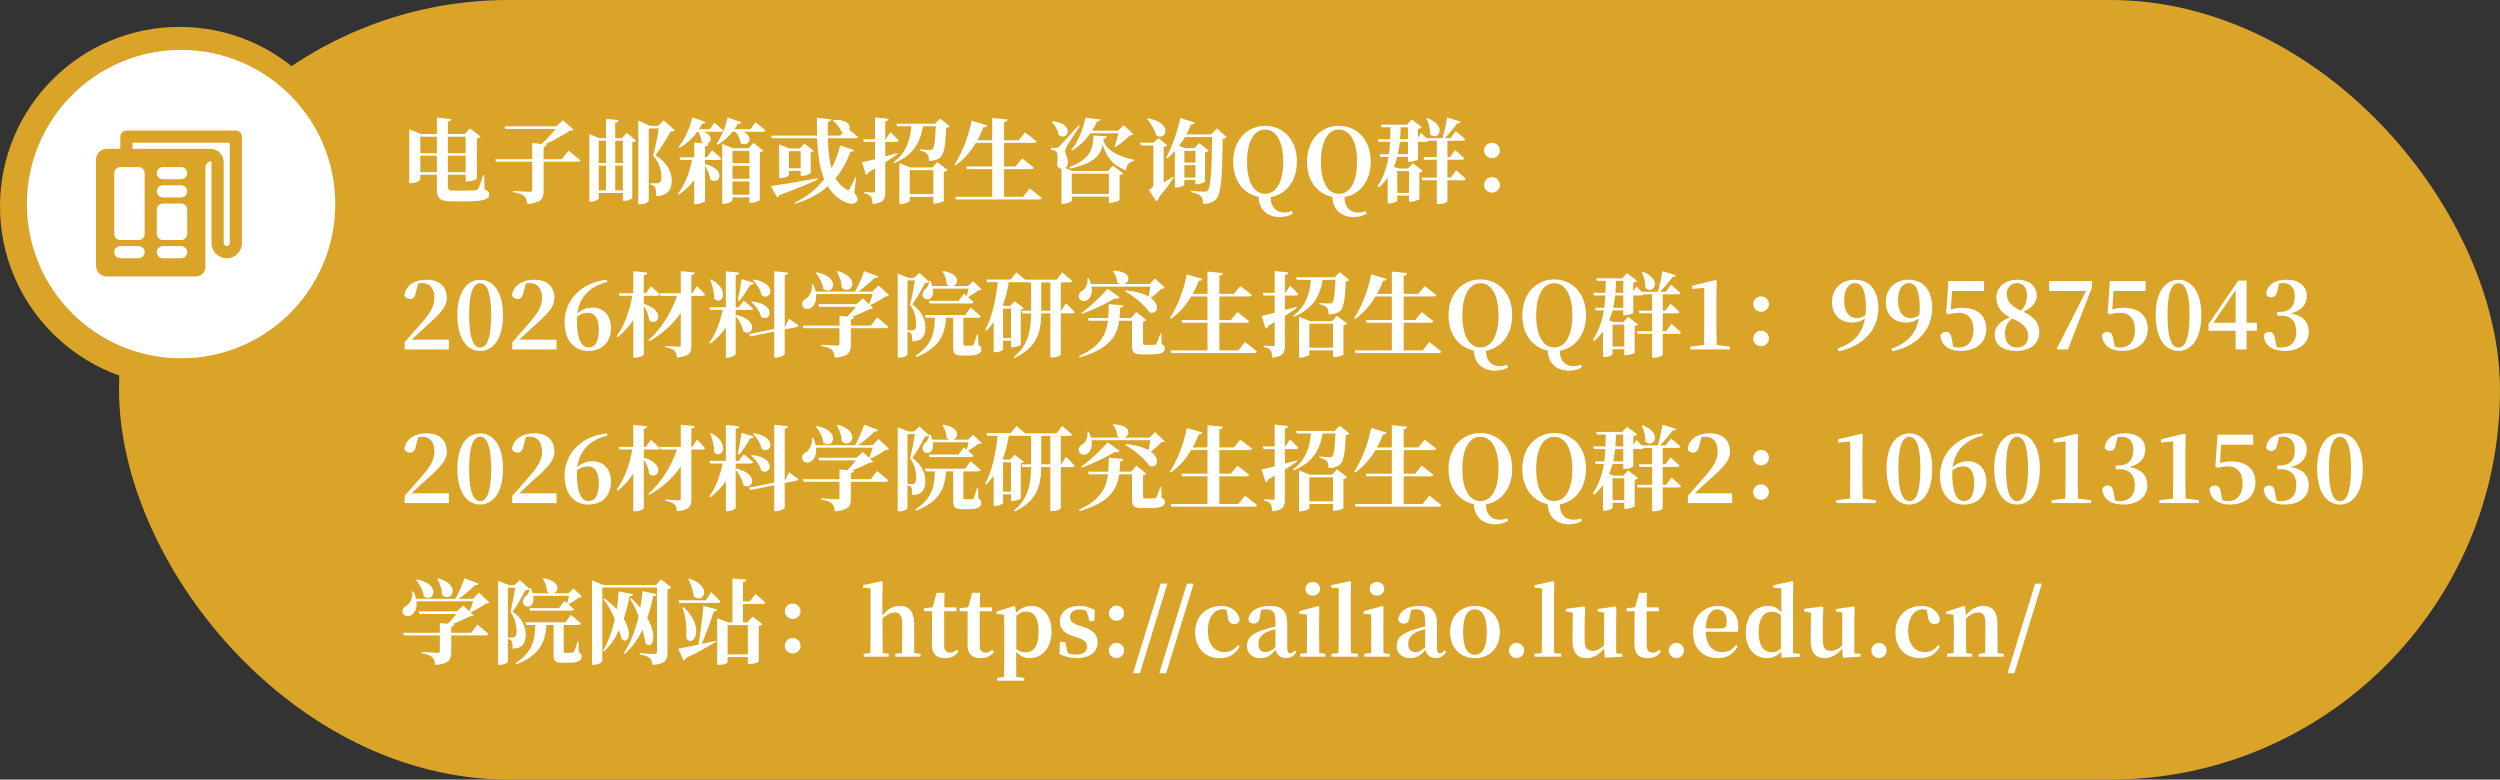
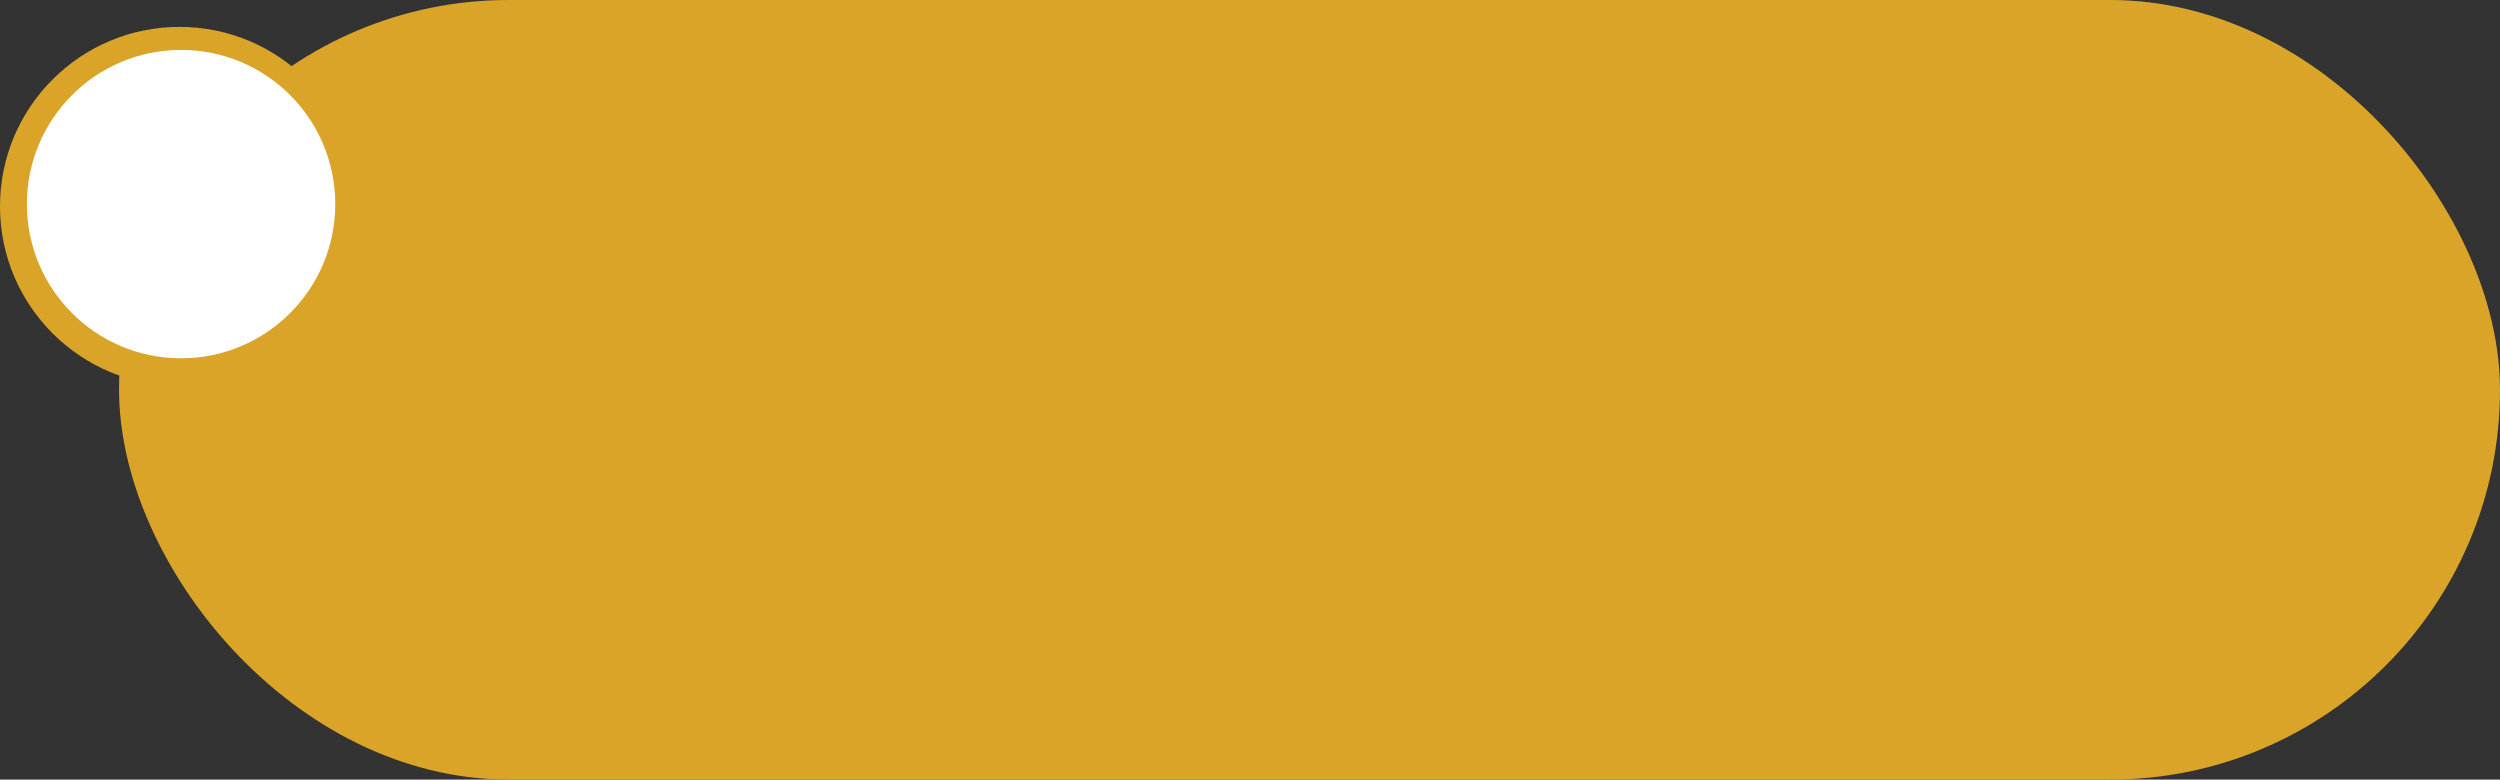
<svg xmlns="http://www.w3.org/2000/svg" fill="none" version="1.1" width="651" height="203" viewBox="0 0 651 203">
  <rect x="0" y="0" width="651" height="203" fill="#333333" stroke="none" />
  <defs>
    <clipPath id="master_svg0_71_10192">
-       <rect x="25" y="34" width="38" height="38" rx="0" />
-     </clipPath>
+       </clipPath>
  </defs>
  <g>
    <g>
      <rect x="31" y="0" width="620" height="203" rx="101.5" fill="#D9A428" fill-opacity="1" />
    </g>
    <g>
      <g>
-         <path d="M109.448,44.832L109.448,40.56L113.768,40.56L113.768,44.832L109.448,44.832ZM113.768,35.592L113.768,39.888L109.448,39.888L109.448,35.592L113.768,35.592ZM121.256,35.592L121.256,39.888L116.624,39.888L116.624,35.592L121.256,35.592ZM116.624,44.832L116.624,40.56L121.256,40.56L121.256,44.832L116.624,44.832ZM126.08,45.576L125.816,45.576C125.264,47.352,124.832,48.696,124.496,49.176C124.256,49.44,123.992,49.536,123.608,49.584C123.128,49.608,122.24,49.632,121.136,49.632L118.184,49.632C117.008,49.632,116.624,49.392,116.624,48.648L116.624,45.504L121.256,45.504L121.256,47.256L121.736,47.256C122.72,47.256,124.16,46.704,124.184,46.512L124.184,36.048C124.664,35.952,125,35.76,125.12,35.568L122.36,33.408L121.016,34.896L116.624,34.896L116.624,31.68C117.224,31.584,117.464,31.32,117.512,31.008L113.768,30.6L113.768,34.896L109.64,34.896L106.568,33.672L106.568,47.712L107,47.712C108.2,47.712,109.448,47.04,109.448,46.752L109.448,45.504L113.768,45.504L113.768,49.44C113.768,51.912,114.896,52.44,117.848,52.44L120.896,52.44C126.056,52.44,127.4,51.936,127.4,50.544C127.4,49.992,127.112,49.656,126.176,49.296L126.08,45.576ZM146.288,41.448L141.56,41.448L141.56,38.256C142.088,38.16,142.328,37.968,142.376,37.608L141.944,37.56C144.2,36.576,146.6,35.208,148.352,34.056C148.88,34.008,149.144,33.96,149.336,33.72L146.576,31.296L144.896,32.904L131.384,32.904L131.6,33.576L144.68,33.576C143.744,34.752,142.352,36.336,141.032,37.488L138.584,37.248L138.584,41.448L128.936,41.448L129.128,42.096L138.584,42.096L138.584,49.44C138.584,49.776,138.416,49.944,137.96,49.944C137.264,49.944,133.544,49.704,133.544,49.704L133.544,50.016C135.2,50.304,135.92,50.616,136.472,51.072C137,51.528,137.168,52.176,137.288,53.136C141.032,52.824,141.56,51.648,141.56,49.632L141.56,42.096L150.44,42.096C150.8,42.096,151.088,41.976,151.136,41.736C149.96,40.728,148.016,39.24,148.016,39.24L146.288,41.448ZM160.208,49.584L160.208,43.128L162.2,43.128L162.2,49.584L160.208,49.584ZM155.912,43.128L157.808,43.128L157.808,49.584L155.912,49.584L155.912,43.128ZM157.808,36.648L157.808,42.456L155.912,42.456L155.912,36.648L157.808,36.648ZM162.2,36.648L162.2,42.456L160.208,42.456L160.208,36.648L162.2,36.648ZM161.96,35.976L160.208,35.976L160.208,31.968C160.856,31.872,161.024,31.632,161.096,31.272L157.808,30.936L157.808,35.976L156.032,35.976L153.464,34.872L153.464,52.512L153.872,52.512C154.952,52.512,155.912,51.936,155.912,51.624L155.912,50.256L162.2,50.256L162.2,52.32L162.584,52.32C163.448,52.32,164.624,51.768,164.648,51.552L164.648,37.08C165.152,37.008,165.488,36.792,165.656,36.576L163.184,34.608L161.96,35.976ZM172.832,31.344L171.368,32.784L169.28,32.784L166.208,31.368L166.208,53.208L166.688,53.208C168.08,53.208,168.944,52.536,168.944,52.32L168.944,33.456L171.56,33.456C171.224,35.568,170.576,38.784,170.072,40.488C171.632,42.24,172.232,44.328,172.232,46.128C172.232,46.944,171.992,47.4,171.608,47.616C171.44,47.712,171.296,47.736,171.056,47.736L169.28,47.736L169.28,48.048C169.904,48.192,170.336,48.432,170.552,48.696C170.768,49.08,170.888,50.184,170.888,51.048C173.888,51,174.944,49.416,174.92,46.944C174.92,44.784,173.672,42.216,170.672,40.416C172.04,38.736,173.696,35.928,174.608,34.248C175.208,34.248,175.52,34.152,175.712,33.912L172.832,31.344ZM184.088,40.968L183.584,40.968L183.584,38.112C184.232,38.016,184.424,37.8,184.472,37.44L184.16,37.416C185.312,37.08,185.768,35.256,183.296,34.32L187.664,34.32C188,34.32,188.24,34.2,188.312,33.936C187.472,33.12,186.032,31.944,186.032,31.944L184.808,33.648L182,33.648C182.288,33.192,182.552,32.736,182.792,32.232C183.32,32.256,183.632,32.064,183.728,31.776L180.272,30.552C179.576,33.6,178.184,36.456,176.696,38.256L176.96,38.496C178.688,37.536,180.248,36.168,181.544,34.32L181.808,34.32C182.288,35.064,182.696,36.12,182.696,37.032C182.84,37.152,182.984,37.248,183.128,37.32L180.776,37.104L180.776,40.968L176.912,40.968L177.104,41.64L180.224,41.64C179.576,44.832,178.4,48.096,176.528,50.4L176.792,50.688C178.376,49.584,179.696,48.336,180.776,46.896L180.776,53.136L181.304,53.136C182.384,53.136,183.584,52.584,183.584,52.32L183.584,43.176C184.184,44.184,184.832,45.504,184.952,46.68C187.088,48.528,189.608,44.328,183.608,42.696L183.584,42.72L183.584,41.64L187.16,41.64C187.496,41.64,187.736,41.52,187.808,41.256C186.896,40.392,185.408,39.12,185.408,39.12L184.088,40.968ZM190.736,50.712L190.736,47.256L195.152,47.256L195.152,50.712L190.736,50.712ZM195.152,39.288L195.152,42.504L190.736,42.504L190.736,39.288L195.152,39.288ZM190.736,43.176L195.152,43.176L195.152,46.56L190.736,46.56L190.736,43.176ZM194.912,38.592L190.832,38.592L188.072,37.44L188.072,53.064L188.48,53.064C189.656,53.064,190.736,52.44,190.736,52.128L190.736,51.408L195.152,51.408L195.152,52.824L195.584,52.824C196.568,52.824,197.84,52.248,197.864,52.056L197.864,39.672C198.32,39.576,198.632,39.384,198.776,39.216L196.208,37.2L194.912,38.592ZM195.368,33.648L191.264,33.648C191.552,33.216,191.84,32.784,192.104,32.304C192.632,32.328,192.944,32.136,193.064,31.848L189.488,30.576C188.888,33.192,187.76,35.808,186.632,37.416L186.92,37.656C188.312,36.864,189.632,35.736,190.76,34.32L191.576,34.32C192.2,35.088,192.728,36.168,192.8,37.176C194.744,38.616,196.64,35.616,193.496,34.32L198.632,34.32C198.992,34.32,199.232,34.2,199.304,33.936C198.344,33.072,196.76,31.872,196.76,31.872L195.368,33.648ZM212.888,46.44C207.752,47.352,202.808,48.168,200.696,48.432L202.352,51.384C202.616,51.312,202.856,51.12,202.976,50.808C207.656,49.08,210.776,47.76,212.936,46.776L212.888,46.44ZM205.448,43.824L205.448,39.36L208.496,39.36L208.496,43.824L205.448,43.824ZM208.952,45.792C209.816,45.792,211.088,45.24,211.112,45.048L211.112,39.696C211.52,39.6,211.808,39.432,211.928,39.264L209.456,37.416L208.28,38.664L205.544,38.664L202.88,37.584L202.88,46.392L203.24,46.392C204.32,46.392,205.448,45.816,205.448,45.6L205.448,44.496L208.496,44.496L208.496,45.792L208.952,45.792ZM222.944,46.2L222.68,46.152C222.272,47.184,221.624,48.528,221.24,49.176C221.024,49.608,220.832,49.608,220.424,49.344C219.2,48.624,218.312,47.64,217.592,46.44C219.344,44.304,220.592,41.928,221.456,39.504C222.104,39.504,222.32,39.336,222.44,39.072L218.768,37.872C218.288,39.888,217.568,41.88,216.512,43.8C215.888,41.592,215.648,38.928,215.576,36L222.728,36C223.088,36,223.352,35.88,223.424,35.616C222.728,35.016,221.768,34.272,221.12,33.792C221.672,32.784,220.856,31.056,217.064,31.248L216.896,31.44C217.736,32.04,218.744,33.216,219.08,34.248C219.248,34.32,219.392,34.392,219.536,34.416L218.816,35.304L215.552,35.304C215.552,34.152,215.552,32.976,215.576,31.752C216.2,31.68,216.416,31.392,216.44,31.08L212.696,30.672C212.696,32.28,212.72,33.816,212.768,35.304L200.792,35.304L200.984,36L212.792,36C212.936,40.128,213.416,43.752,214.616,46.68C212.72,49.104,210.2,51.24,206.888,52.776L207.056,53.04C210.608,52.008,213.392,50.448,215.552,48.504C216.44,49.968,217.592,51.192,219.08,52.104C220.4,52.896,222.224,53.64,223.16,52.44C223.496,51.984,223.352,51.336,222.464,50.136L222.944,46.2ZM233.648,39.864C232.616,40.176,231.536,40.464,230.528,40.728L230.528,36.96L233.36,36.96C233.696,36.96,233.936,36.84,234.008,36.576C233.24,35.712,231.872,34.392,231.872,34.392L230.648,36.264L230.528,36.264L230.528,31.608C231.128,31.512,231.368,31.272,231.416,30.936L227.864,30.576L227.864,36.264L224.768,36.264L224.96,36.96L227.864,36.96L227.864,41.448C226.376,41.832,225.128,42.12,224.432,42.24L225.512,45.552C225.824,45.456,226.064,45.192,226.16,44.856C226.76,44.52,227.336,44.184,227.864,43.872L227.864,49.728C227.864,50.04,227.768,50.136,227.408,50.136C226.976,50.136,225.032,50.016,225.032,50.016L225.032,50.352C226.016,50.52,226.472,50.808,226.784,51.216C227.072,51.648,227.168,52.296,227.216,53.136C230.144,52.872,230.528,51.816,230.528,49.92L230.528,42.264C231.848,41.424,232.904,40.704,233.72,40.128L233.648,39.864ZM236.888,50.544L236.888,44.304L243.056,44.304L243.056,50.544L236.888,50.544ZM242.816,43.608L237.032,43.608L234.2,42.48L234.2,53.136L234.584,53.136C235.712,53.136,236.888,52.56,236.888,52.296L236.888,51.24L243.056,51.24L243.056,52.992L243.512,52.992C244.4,52.992,245.72,52.488,245.768,52.344L245.768,44.736C246.248,44.64,246.584,44.448,246.728,44.256L244.088,42.216L242.816,43.608ZM244.856,30.864L243.464,32.208L233.432,32.208L233.648,32.88L237.296,32.88C237.032,36.576,235.88,39.84,232.664,42.216L232.808,42.48C237.536,40.608,239.648,37.32,240.344,32.88L243.68,32.88C243.536,36.456,243.296,38.424,242.84,38.832C242.672,39,242.48,39.048,242.12,39.048C241.664,39.048,240.344,38.952,239.528,38.904L239.504,39.216C240.392,39.384,241.112,39.696,241.448,40.08C241.808,40.44,241.88,41.088,241.88,41.88C243.152,41.88,244.04,41.616,244.736,41.088C245.816,40.248,246.2,38.088,246.368,33.312C246.848,33.24,247.136,33.096,247.304,32.904L244.856,30.864ZM266.408,51.24L261.464,51.24L261.464,44.04L268.568,44.04C268.904,44.04,269.144,43.92,269.216,43.656C268.064,42.672,266.144,41.256,266.144,41.256L264.464,43.344L261.464,43.344L261.464,37.2L269.216,37.2C269.6,37.2,269.864,37.08,269.936,36.816C268.76,35.832,266.912,34.488,266.912,34.488L265.256,36.528L261.464,36.528L261.464,31.8C262.112,31.704,262.28,31.464,262.352,31.104L258.368,30.72L258.368,36.528L254.504,36.528C255.104,35.496,255.608,34.368,256.088,33.144C256.64,33.144,256.952,32.928,257.024,32.64L252.992,31.44C252.152,35.784,250.376,40.128,248.528,42.864L248.792,43.08C250.856,41.64,252.632,39.672,254.12,37.2L258.368,37.2L258.368,43.344L251.576,43.344L251.768,44.04L258.368,44.04L258.368,51.24L248.744,51.24L248.936,51.936L270.584,51.936C270.944,51.936,271.208,51.816,271.28,51.552C270.08,50.544,268.136,49.056,268.136,49.056L266.408,51.24ZM279.152,39.216C281.048,38.136,282.656,36.528,283.928,34.704L291.272,34.704C291.008,35.784,290.576,37.224,290.216,38.16L290.432,38.304C291.656,37.56,293.288,36.24,294.2,35.28C294.68,35.232,294.944,35.184,295.136,34.992L292.616,32.568L291.152,34.032L284.384,34.032C284.912,33.24,285.344,32.4,285.728,31.56C286.328,31.536,286.496,31.416,286.568,31.128L282.632,30.648C282.08,33.6,280.688,37.056,278.936,39.024L279.152,39.216ZM273.872,31.704C274.688,32.544,275.528,33.936,275.648,35.16C278,36.888,280.256,32.28,274.064,31.56L273.872,31.704ZM279.104,50.496L279.104,45.216L288.752,45.216L288.752,50.496L279.104,50.496ZM288.512,44.52L279.296,44.52L277.328,43.728C277.808,43.488,278.072,43.032,278.096,42.432C278.144,40.944,277.4,40.296,277.376,39.432C277.376,38.976,277.64,38.4,277.928,37.848C278.288,37.176,280.304,34.2,281.216,32.832L280.88,32.64C276.44,37.512,276.44,37.512,275.792,38.16C275.456,38.496,275.36,38.496,274.928,38.496L273.704,38.496L273.704,38.976C274.16,39.024,274.52,39.12,274.856,39.312C275.432,39.6,275.528,40.92,275.264,42.912C275.408,43.56,275.816,43.944,276.296,43.944L276.416,43.944L276.416,53.064L276.824,53.064C277.928,53.064,279.104,52.464,279.104,52.2L279.104,51.192L288.752,51.192L288.752,52.8L289.232,52.8C290.168,52.8,291.512,52.248,291.536,52.056L291.536,45.672C292.016,45.552,292.328,45.36,292.496,45.168L289.784,43.128L288.512,44.52ZM284.744,35.256C284.6,38.76,284.072,41.352,278.456,43.512L278.648,43.92C285.056,42.48,286.592,40.368,287.168,37.68C287.864,40.296,289.472,43.008,293.24,44.352C293.36,42.792,294.08,42.168,295.376,41.88L295.4,41.616C290.504,40.656,288.128,38.832,287.336,36.672C287.36,36.504,287.384,36.336,287.408,36.168C287.936,36.12,288.176,35.832,288.224,35.52L284.744,35.256ZM298.712,30.96C299.624,32.064,300.704,33.744,301.064,35.232C303.632,36.912,305.672,31.944,298.928,30.816L298.712,30.96ZM305.528,45.984C304.664,46.536,303.824,47.064,303.008,47.544L303.008,38.304C303.56,38.208,303.848,38.016,303.944,37.848L301.64,35.928L300.368,37.176L296.912,37.176L297.128,37.872L300.344,37.872L300.344,48.096C300.344,48.648,300.176,48.864,299.144,49.464L301.112,52.416C301.424,52.224,301.76,51.792,301.928,51.216C303.656,49.152,305,47.208,305.672,46.224L305.528,45.984ZM311.288,39.264L311.288,42.336L308.408,42.336L308.408,39.264L311.288,39.264ZM308.408,46.224L308.408,43.008L311.288,43.008L311.288,46.224L308.408,46.224ZM316.88,33.432L315.344,35.016L308.936,35.016C309.392,34.2,309.8,33.312,310.16,32.4C310.736,32.4,311.024,32.232,311.12,31.92L307.352,30.72C306.56,34.488,305.048,38.544,303.656,41.064L303.944,41.256C304.616,40.704,305.288,40.056,305.936,39.336L305.936,48.84L306.296,48.84C307.352,48.84,308.408,48.288,308.408,48.048L308.408,46.896L311.288,46.896L311.288,47.976L311.696,47.976C312.512,47.976,313.736,47.472,313.784,47.328L313.784,39.696C314.264,39.6,314.6,39.384,314.744,39.192L312.248,37.248L311.048,38.568L308.504,38.568L307.04,37.968C307.592,37.248,308.096,36.504,308.552,35.688L315.632,35.688C315.536,43.92,315.32,48.792,314.504,49.608C314.288,49.824,314.048,49.92,313.616,49.92C313.016,49.92,311.312,49.8,310.16,49.704L310.136,50.04C311.312,50.256,312.272,50.64,312.728,51.096C313.136,51.504,313.256,52.176,313.256,53.088C314.816,53.088,315.896,52.68,316.736,51.792C318.008,50.376,318.272,45.888,318.392,36.168C318.944,36.096,319.256,35.904,319.448,35.712L316.88,33.432ZM324.728,42.096C324.728,37.488,326.216,33.744,329.432,33.744C332.648,33.744,334.16,37.488,334.16,42.096C334.16,46.776,332.648,50.472,329.432,50.472C326.216,50.472,324.728,46.776,324.728,42.096ZM336.368,54.96C335.672,55.224,335.096,55.344,334.448,55.344C332.264,55.344,330.848,53.832,330.896,51.336C334.64,50.664,337.712,47.424,337.712,42.096C337.712,36.024,333.8,32.76,329.432,32.76C325.088,32.76,321.128,36.096,321.128,42.096C321.128,47.4,324.104,50.544,327.728,51.288C327.824,54.24,329.696,56.52,333.296,56.52C334.496,56.52,335.792,56.208,336.656,55.632L336.368,54.96ZM343.952,42.096C343.952,37.488,345.44,33.744,348.656,33.744C351.872,33.744,353.384,37.488,353.384,42.096C353.384,46.776,351.872,50.472,348.656,50.472C345.44,50.472,343.952,46.776,343.952,42.096ZM355.592,54.96C354.896,55.224,354.32,55.344,353.672,55.344C351.488,55.344,350.072,53.832,350.12,51.336C353.864,50.664,356.936,47.424,356.936,42.096C356.936,36.024,353.024,32.76,348.656,32.76C344.312,32.76,340.352,36.096,340.352,42.096C340.352,47.4,343.328,50.544,346.952,51.288C347.048,54.24,348.92,56.52,352.52,56.52C353.72,56.52,355.016,56.208,355.88,55.632L355.592,54.96ZM371.456,30.864C371.984,31.944,372.464,33.528,372.344,34.92C374.336,36.984,377.192,32.88,371.696,30.744L371.456,30.864ZM366.632,40.152L364.016,40.152C364.232,39.096,364.4,38.016,364.52,36.936L366.632,36.936L366.632,40.152ZM366.632,33.144L366.632,36.24L364.568,36.24C364.664,35.208,364.712,34.152,364.736,33.144L366.632,33.144ZM366.896,44.544L366.896,50.232L363.848,50.232L363.848,44.544L366.896,44.544ZM377.792,46.248L376.904,46.248L376.904,41.592L380.624,41.592C380.96,41.592,381.224,41.472,381.272,41.208C380.384,40.344,378.92,39.096,378.92,39.096L377.576,40.896L376.904,40.896L376.904,36.648L380.888,36.648C381.224,36.648,381.464,36.528,381.536,36.264C380.6,35.4,379.064,34.152,379.064,34.152L377.696,35.976L376.208,35.976C377.432,34.752,378.68,33.216,379.472,32.112C380,32.16,380.288,31.944,380.384,31.68L376.832,30.6C376.592,32.136,376.112,34.392,375.656,35.976L371.432,35.976C370.784,35.28,370.064,34.584,370.064,34.584L369.248,35.856L369.248,33.6C369.728,33.504,370.064,33.288,370.232,33.096L367.616,31.104L366.392,32.472L359.576,32.472L359.792,33.144L362.072,33.144C362.048,34.152,362.048,35.184,362,36.24L358.808,36.24L359,36.936L361.976,36.936C361.928,37.992,361.832,39.072,361.688,40.152L359.264,40.152L359.48,40.824L361.592,40.824C361.16,43.44,360.32,46.056,358.712,48.48L359.048,48.816C359.96,48.024,360.704,47.184,361.352,46.296L361.352,52.968L361.808,52.968C363.08,52.968,363.848,52.392,363.848,52.2L363.848,50.928L366.896,50.928L366.896,52.512L367.352,52.512C368.24,52.512,369.584,52.008,369.608,51.816L369.608,44.952C370.064,44.856,370.352,44.664,370.52,44.496L367.904,42.504L366.656,43.872L364.16,43.872L362.96,43.416C363.32,42.576,363.608,41.712,363.848,40.824L366.632,40.824L366.632,42.12L367.064,42.12C367.904,42.12,369.224,41.64,369.248,41.496L369.248,36.936L371.336,36.936C371.6,36.936,371.816,36.84,371.912,36.648L374.144,36.648L374.144,40.896L370.688,40.896L370.88,41.592L374.144,41.592L374.144,46.248L370.184,46.248L370.376,46.944L374.144,46.944L374.144,53.136L374.648,53.136C376.064,53.136,376.904,52.584,376.904,52.416L376.904,46.944L381.008,46.944C381.344,46.944,381.608,46.824,381.68,46.56C380.744,45.648,379.184,44.352,379.184,44.352L377.792,46.248ZM388.496,41.184C389.672,41.184,390.56,40.272,390.56,39.192C390.56,38.088,389.672,37.176,388.496,37.176C387.344,37.176,386.456,38.088,386.456,39.192C386.456,40.272,387.344,41.184,388.496,41.184ZM388.496,50.16C389.672,50.16,390.56,49.248,390.56,48.168C390.56,47.04,389.672,46.128,388.496,46.128C387.344,46.128,386.456,47.04,386.456,48.168C386.456,49.248,387.344,50.16,388.496,50.16ZM107.168,88.456C108.368,87.328,109.52,86.248,110.24,85.6C114.464,81.88,116.336,80.056,116.336,77.632C116.336,74.824,114.68,72.832,111.056,72.832C108.104,72.832,105.584,74.272,105.296,76.96C105.56,77.512,106.064,77.872,106.712,77.872C107.408,77.872,108.056,77.464,108.32,76.048L108.896,73.84C109.28,73.768,109.664,73.72,110.024,73.72C111.968,73.72,113.12,75.208,113.12,77.512C113.12,79.912,111.968,81.616,109.352,84.592C108.176,85.936,106.784,87.52,105.368,89.128L105.368,91L116.888,91L116.888,88.456L107.168,88.456ZM122.168,82.048C122.168,75.472,123.512,73.744,125.048,73.744C126.536,73.744,127.904,75.496,127.904,82.048C127.904,88.696,126.536,90.496,125.048,90.496C123.512,90.496,122.168,88.72,122.168,82.048ZM125.048,72.856C121.928,72.856,119.096,75.52,119.096,82.048C119.096,88.672,121.928,91.384,125.048,91.384C128.12,91.384,130.976,88.672,130.976,82.048C130.976,75.52,128.12,72.856,125.048,72.856ZM135.2,88.456C136.4,87.328,137.552,86.248,138.272,85.6C142.496,81.88,144.368,80.056,144.368,77.632C144.368,74.824,142.712,72.832,139.088,72.832C136.136,72.832,133.616,74.272,133.328,76.96C133.592,77.512,134.096,77.872,134.744,77.872C135.44,77.872,136.088,77.464,136.352,76.048L136.928,73.84C137.312,73.768,137.696,73.72,138.056,73.72C140,73.72,141.152,75.208,141.152,77.512C141.152,79.912,140,81.616,137.384,84.592C136.208,85.936,134.816,87.52,133.4,89.128L133.4,91L144.92,91L144.92,88.456L135.2,88.456ZM153.296,90.496C151.4,90.496,150.224,88.24,150.224,83.392C150.224,83.104,150.224,82.84,150.248,82.552C151.112,81.736,152.144,81.448,153.128,81.448C154.928,81.448,155.936,82.936,155.936,85.864C155.936,89.104,154.808,90.496,153.296,90.496ZM158.048,72.832C151.328,73.528,147.008,78.208,147.008,83.848C147.008,88.552,149.432,91.384,153.248,91.384C156.824,91.384,159.104,89.008,159.104,85.456C159.104,82.264,157.28,80.104,154.256,80.104C152.744,80.104,151.4,80.632,150.32,81.688C150.872,77.464,153.488,74.536,158.192,73.432L158.048,72.832ZM167.648,77.032L171.176,77.032C171.512,77.032,171.752,76.912,171.824,76.648C170.984,75.808,169.472,74.536,169.472,74.536L168.2,76.36L167.648,76.36L167.648,71.68C168.296,71.584,168.488,71.344,168.536,70.984L164.912,70.624L164.912,76.36L161.096,76.36L161.288,77.032L164.648,77.032C163.976,80.824,162.656,84.736,160.544,87.544L160.856,87.808C162.464,86.512,163.832,85,164.912,83.32L164.912,93.136L165.464,93.136C166.496,93.136,167.648,92.584,167.648,92.344L167.648,79.648C168.32,80.704,168.944,82.12,169.016,83.368C171.2,85.288,173.696,80.944,167.648,79.144L167.648,77.032ZM180.296,76.36L180.032,76.36L180.032,71.632C180.632,71.536,180.848,71.296,180.92,70.96L177.272,70.6L177.272,76.36L171.824,76.36L172.016,77.056L176.312,77.056C174.896,81.16,172.232,85.672,168.824,88.6L169.064,88.864C172.472,86.968,175.256,84.448,177.272,81.472L177.272,89.8C177.272,90.136,177.128,90.28,176.696,90.28C176.12,90.28,173.216,90.088,173.216,90.088L173.216,90.4C174.584,90.616,175.136,90.904,175.592,91.312C176.024,91.696,176.168,92.296,176.264,93.112C179.552,92.824,180.032,91.792,180.032,89.92L180.032,77.056L182.984,77.056C183.296,77.056,183.536,76.936,183.608,76.672C182.864,75.808,181.472,74.464,181.472,74.464L180.296,76.36ZM196.088,72.904C197.024,73.912,198.056,75.496,198.32,76.864C200.696,78.568,202.76,73.864,196.28,72.76L196.088,72.904ZM195.632,78.664C196.736,79.6,197.888,81.16,198.2,82.528C200.648,84.112,202.472,79.216,195.824,78.496L195.632,78.664ZM192.512,78.376C193.448,77.224,194.528,75.616,195.392,74.176C195.92,74.152,196.208,73.936,196.304,73.648L193.112,72.688C192.824,74.584,192.44,76.816,192.128,78.208L192.512,78.376ZM184.928,72.856C185.456,74.248,186.008,76.12,185.96,77.752C187.88,79.768,190.424,75.64,185.192,72.76L184.928,72.856ZM191.576,80.704L195.464,80.704C195.8,80.704,196.04,80.584,196.112,80.32C195.2,79.48,193.664,78.28,193.664,78.28L192.368,80.008L191.576,80.008L191.576,71.68C192.248,71.584,192.416,71.344,192.464,70.984L189.008,70.648L189.008,80.008L184.712,80.008L184.904,80.704L188.192,80.704C187.544,83.752,186.392,86.968,184.688,89.248L184.952,89.536C186.536,88.312,187.904,86.896,189.008,85.288L189.008,93.136L189.512,93.136C190.472,93.136,191.576,92.512,191.576,92.224L191.576,82.336C192.464,83.392,193.352,84.904,193.544,86.272C195.872,88,198.032,83.32,191.576,81.976L191.576,80.704ZM204.416,85.096L204.344,85.12L204.344,71.68C204.992,71.584,205.136,71.32,205.184,70.984L201.608,70.624L201.608,85.672L195.032,86.992L195.344,87.616L201.608,86.344L201.608,93.112L202.136,93.112C203.168,93.112,204.344,92.44,204.344,92.152L204.344,85.792L207.368,85.192C207.656,85.144,207.896,84.952,207.896,84.688C206.936,83.992,205.448,83.008,205.448,83.008L204.416,85.096ZM217.904,70.696C218.552,71.824,219.176,73.456,219.176,74.92C221.528,77.104,224.48,72.4,218.144,70.576L217.904,70.696ZM212.456,71.032C213.32,72.136,214.232,73.792,214.4,75.256C216.896,77.152,219.272,72.208,212.672,70.912L212.456,71.032ZM228.776,74.32L227.192,75.928L223.496,75.928C225.08,74.848,226.688,73.432,227.768,72.352C228.32,72.424,228.608,72.232,228.728,71.968L225.032,70.6C224.48,72.184,223.544,74.368,222.68,75.928L212.408,75.928C212.288,75.328,212.072,74.704,211.736,74.008L211.4,74.032C211.616,75.688,210.824,77.176,209.888,77.752C209.168,78.112,208.664,78.784,208.952,79.624C209.288,80.488,210.344,80.704,211.16,80.176C212.048,79.648,212.72,78.376,212.504,76.576L227.264,76.576C227,77.416,226.64,78.448,226.304,79.216L224.696,77.68L223.064,79.192L213.08,79.192L213.296,79.888L222.872,79.888C222.272,80.704,221.408,81.664,220.688,82.432L218.6,82.24L218.6,84.784L209.048,84.784L209.24,85.456L218.6,85.456L218.6,89.536C218.6,89.872,218.456,89.992,218.048,89.992C217.4,89.992,213.824,89.776,213.824,89.776L213.824,90.088C215.408,90.352,216.08,90.664,216.608,91.12C217.112,91.576,217.28,92.224,217.4,93.16C221.072,92.848,221.576,91.696,221.576,89.68L221.576,85.456L230.6,85.456C230.96,85.456,231.224,85.336,231.296,85.072C230.216,84.088,228.392,82.648,228.392,82.648L226.76,84.784L221.576,84.784L221.576,83.2C222.104,83.104,222.344,82.936,222.392,82.576L221.864,82.528C223.448,81.928,225.2,81.136,226.376,80.512C226.904,80.464,227.168,80.416,227.36,80.2L226.568,79.456C227.888,78.88,229.568,77.944,230.552,77.2C231.08,77.176,231.32,77.128,231.512,76.888L228.776,74.32ZM236.312,86.032L236.312,73.024L238.232,73.024C237.944,74.92,237.392,77.752,236.984,79.336C238.136,80.944,238.568,82.768,238.568,84.496C238.568,85.264,238.4,85.696,238.088,85.912C237.944,86.008,237.8,86.032,237.584,86.032L236.312,86.032ZM252.224,75.16C252.08,75.784,251.912,76.576,251.744,77.104L251,76.504L249.608,78.352L241.88,78.352L242.072,79.024L252.848,79.024C253.184,79.024,253.448,78.904,253.496,78.64C253.088,78.256,252.56,77.8,252.104,77.392C252.896,76.912,254.072,76.168,254.744,75.616C255.224,75.592,255.464,75.544,255.656,75.376L253.376,73.216L252.104,74.488L248.192,74.488C249.68,74.008,250.136,71.32,245.6,70.576L245.408,70.72C246.008,71.536,246.512,72.856,246.488,74.032C246.752,74.248,247.016,74.416,247.256,74.488L242.768,74.488C242.648,74.08,242.504,73.624,242.288,73.144L241.976,73.144L241.952,73.384L239.408,71.032L238.04,72.352L236.624,72.352L233.768,71.248L233.768,93.136L234.224,93.136C235.52,93.136,236.312,92.488,236.312,92.32L236.312,86.344C236.792,86.488,237.128,86.656,237.296,86.896C237.488,87.256,237.56,88.192,237.56,88.912C240.128,88.84,240.968,87.544,240.968,85.168C240.944,83.176,239.936,80.896,237.56,79.264C238.688,77.752,240.104,75.184,240.896,73.672C241.448,73.672,241.76,73.6,241.952,73.384C241.808,74.368,241.376,75.088,240.776,75.424C238.568,78.136,243.656,79.504,242.912,75.16L252.224,75.16ZM254.696,87.088L254.432,87.088C254.072,88.264,253.712,89.392,253.52,89.728C253.376,89.944,253.256,89.992,253.064,89.992L252.248,89.992L251.312,89.992C250.904,89.992,250.856,89.896,250.856,89.608L250.856,82.936L250.856,82.744L254.696,82.744C255.032,82.744,255.296,82.624,255.368,82.36C254.384,81.424,252.728,80.104,252.728,80.104L251.312,82.048L240.872,82.048L241.064,82.744L243.44,82.744C243.344,86.224,243.008,89.656,238.352,92.656L238.592,92.968C245.048,90.448,246.056,86.728,246.368,82.744L248.216,82.744L248.216,90.304C248.216,92.032,248.504,92.584,250.496,92.584L251.96,92.584C254.672,92.584,255.536,92.008,255.536,90.976C255.536,90.472,255.392,90.136,254.768,89.824L254.696,87.088ZM271.136,80.92L271.136,73.528L273.512,73.528L273.512,80.92L271.136,80.92ZM263.264,80.368L263.264,88.048L261.2,88.048L261.2,80.368L263.264,80.368ZM276.344,80.92L276.248,80.92L276.248,73.528L278.504,73.528C278.84,73.528,279.104,73.408,279.176,73.144C278.192,72.232,276.584,70.912,276.584,70.912L275.144,72.832L266.96,72.832C265.976,71.968,264.656,70.936,264.656,70.936L263.192,72.784L256.856,72.784L257.048,73.48L259.808,73.48C259.328,77.92,258.392,82.528,256.544,85.912L256.856,86.152C257.552,85.432,258.176,84.664,258.752,83.848L258.752,91.72L259.16,91.72C260.432,91.72,261.2,91.144,261.2,90.952L261.2,88.72L263.264,88.72L263.264,90.448L263.696,90.448C264.536,90.448,265.784,89.944,265.808,89.776L265.808,80.68C266.192,80.608,266.48,80.416,266.6,80.272L264.224,78.424L263.024,79.672L261.512,79.672L261.104,79.504C261.848,77.656,262.352,75.64,262.688,73.48L266.576,73.48L266.6,73.528L268.496,73.528L268.496,80.92L266,80.92L266.192,81.616L268.496,81.616C268.448,85.984,267.8,89.872,263.984,92.968L264.2,93.184C270.272,90.448,271.064,86.032,271.136,81.616L273.512,81.616L273.512,93.088L274.016,93.088C275.408,93.088,276.248,92.512,276.248,92.32L276.248,81.616L279.176,81.616C279.512,81.616,279.752,81.496,279.8,81.232C279.032,80.32,277.568,78.952,277.568,78.952L276.344,80.92ZM299.552,74.632C299.432,75.424,299.264,76.432,299.096,77.224C297.8,76.48,295.88,75.856,293.168,75.64L293,75.88C295.232,77.104,298.016,79.36,299.288,81.304C301.352,82.072,302.336,79.528,299.648,77.584C300.608,76.912,301.712,75.928,302.408,75.184C302.888,75.16,303.152,75.112,303.32,74.92L300.776,72.496L299.36,73.96L292.736,73.96C294.344,73.456,294.8,70.672,289.928,70.48L289.76,70.6C290.36,71.272,290.912,72.448,290.912,73.552C291.176,73.744,291.416,73.888,291.68,73.96L284.096,73.96C283.952,73.456,283.76,72.928,283.496,72.376L283.16,72.4C283.4,73.816,282.68,75.136,281.936,75.664C281.192,76.048,280.688,76.72,280.952,77.56C281.288,78.424,282.344,78.64,283.136,78.136C283.952,77.632,284.504,76.384,284.24,74.632L299.552,74.632ZM281.72,81.736C284.696,80.704,288.224,78.952,290.216,77.752C290.96,77.848,291.368,77.68,291.536,77.392L288.44,75.184C287.144,76.744,283.592,80.152,281.576,81.496L281.72,81.736ZM302.408,86.776L302.168,86.776C301.736,88.048,301.352,89.128,301.112,89.488C300.968,89.728,300.848,89.776,300.608,89.776C300.416,89.8,299.96,89.8,299.552,89.8L298.256,89.8C297.752,89.8,297.656,89.728,297.656,89.416L297.656,83.752C298.112,83.656,298.328,83.536,298.496,83.344L295.904,81.256L294.512,82.816L291.512,82.816C291.608,81.952,291.656,81.064,291.704,80.152C292.256,80.08,292.472,79.864,292.52,79.504L288.704,79.192C288.68,80.44,288.68,81.664,288.584,82.816L283.304,82.816L283.52,83.512L288.512,83.512C288.08,87.088,286.568,90.16,280.904,92.776L281.12,93.088C289.016,90.808,290.864,87.448,291.44,83.512L294.776,83.512L294.776,89.968C294.776,91.72,295.16,92.296,297.392,92.296L299.192,92.296C302.288,92.296,303.344,91.864,303.344,90.736C303.344,90.232,303.2,89.92,302.48,89.608L302.408,86.776ZM322.472,91.24L317.528,91.24L317.528,84.04L324.632,84.04C324.968,84.04,325.208,83.92,325.28,83.656C324.128,82.672,322.208,81.256,322.208,81.256L320.528,83.344L317.528,83.344L317.528,77.2L325.28,77.2C325.664,77.2,325.928,77.08,326,76.816C324.824,75.832,322.976,74.488,322.976,74.488L321.32,76.528L317.528,76.528L317.528,71.8C318.176,71.704,318.344,71.464,318.416,71.104L314.432,70.72L314.432,76.528L310.568,76.528C311.168,75.496,311.672,74.368,312.152,73.144C312.704,73.144,313.016,72.928,313.088,72.64L309.056,71.44C308.216,75.784,306.44,80.128,304.592,82.864L304.856,83.08C306.92,81.64,308.696,79.672,310.184,77.2L314.432,77.2L314.432,83.344L307.64,83.344L307.832,84.04L314.432,84.04L314.432,91.24L304.808,91.24L305,91.936L326.648,91.936C327.008,91.936,327.272,91.816,327.344,91.552C326.144,90.544,324.2,89.056,324.2,89.056L322.472,91.24ZM337.712,79.864C336.68,80.176,335.6,80.464,334.592,80.728L334.592,76.96L337.424,76.96C337.76,76.96,338,76.84,338.072,76.576C337.304,75.712,335.936,74.392,335.936,74.392L334.712,76.264L334.592,76.264L334.592,71.608C335.192,71.512,335.432,71.272,335.48,70.936L331.928,70.576L331.928,76.264L328.832,76.264L329.024,76.96L331.928,76.96L331.928,81.448C330.44,81.832,329.192,82.12,328.496,82.24L329.576,85.552C329.888,85.456,330.128,85.192,330.224,84.856C330.824,84.52,331.4,84.184,331.928,83.872L331.928,89.728C331.928,90.04,331.832,90.136,331.472,90.136C331.04,90.136,329.096,90.016,329.096,90.016L329.096,90.352C330.08,90.52,330.536,90.808,330.848,91.216C331.136,91.648,331.232,92.296,331.28,93.136C334.208,92.872,334.592,91.816,334.592,89.92L334.592,82.264C335.912,81.424,336.968,80.704,337.784,80.128L337.712,79.864ZM340.952,90.544L340.952,84.304L347.12,84.304L347.12,90.544L340.952,90.544ZM346.88,83.608L341.096,83.608L338.264,82.48L338.264,93.136L338.648,93.136C339.776,93.136,340.952,92.56,340.952,92.296L340.952,91.24L347.12,91.24L347.12,92.992L347.576,92.992C348.464,92.992,349.784,92.488,349.832,92.344L349.832,84.736C350.312,84.64,350.648,84.448,350.792,84.256L348.152,82.216L346.88,83.608ZM348.92,70.864L347.528,72.208L337.496,72.208L337.712,72.88L341.36,72.88C341.096,76.576,339.944,79.84,336.728,82.216L336.872,82.48C341.6,80.608,343.712,77.32,344.408,72.88L347.744,72.88C347.6,76.456,347.36,78.424,346.904,78.832C346.736,79,346.544,79.048,346.184,79.048C345.728,79.048,344.408,78.952,343.592,78.904L343.568,79.216C344.456,79.384,345.176,79.696,345.512,80.08C345.872,80.44,345.944,81.088,345.944,81.88C347.216,81.88,348.104,81.616,348.8,81.088C349.88,80.248,350.264,78.088,350.432,73.312C350.912,73.24,351.2,73.096,351.368,72.904L348.92,70.864ZM370.472,91.24L365.528,91.24L365.528,84.04L372.632,84.04C372.968,84.04,373.208,83.92,373.28,83.656C372.128,82.672,370.208,81.256,370.208,81.256L368.528,83.344L365.528,83.344L365.528,77.2L373.28,77.2C373.664,77.2,373.928,77.08,374,76.816C372.824,75.832,370.976,74.488,370.976,74.488L369.32,76.528L365.528,76.528L365.528,71.8C366.176,71.704,366.344,71.464,366.416,71.104L362.432,70.72L362.432,76.528L358.568,76.528C359.168,75.496,359.672,74.368,360.152,73.144C360.704,73.144,361.016,72.928,361.088,72.64L357.056,71.44C356.216,75.784,354.44,80.128,352.592,82.864L352.856,83.08C354.92,81.64,356.696,79.672,358.184,77.2L362.432,77.2L362.432,83.344L355.64,83.344L355.832,84.04L362.432,84.04L362.432,91.24L352.808,91.24L353,91.936L374.648,91.936C375.008,91.936,375.272,91.816,375.344,91.552C374.144,90.544,372.2,89.056,372.2,89.056L370.472,91.24ZM380.792,82.096C380.792,77.488,382.28,73.744,385.496,73.744C388.712,73.744,390.224,77.488,390.224,82.096C390.224,86.776,388.712,90.472,385.496,90.472C382.28,90.472,380.792,86.776,380.792,82.096ZM392.432,94.96C391.736,95.224,391.16,95.344,390.512,95.344C388.328,95.344,386.912,93.832,386.96,91.336C390.704,90.664,393.776,87.424,393.776,82.096C393.776,76.024,389.864,72.76,385.496,72.76C381.152,72.76,377.192,76.096,377.192,82.096C377.192,87.4,380.168,90.544,383.792,91.288C383.888,94.24,385.76,96.52,389.36,96.52C390.56,96.52,391.856,96.208,392.72,95.632L392.432,94.96ZM400.016,82.096C400.016,77.488,401.504,73.744,404.72,73.744C407.936,73.744,409.448,77.488,409.448,82.096C409.448,86.776,407.936,90.472,404.72,90.472C401.504,90.472,400.016,86.776,400.016,82.096ZM411.656,94.96C410.96,95.224,410.384,95.344,409.736,95.344C407.552,95.344,406.136,93.832,406.184,91.336C409.928,90.664,413,87.424,413,82.096C413,76.024,409.088,72.76,404.72,72.76C400.376,72.76,396.416,76.096,396.416,82.096C396.416,87.4,399.392,90.544,403.016,91.288C403.112,94.24,404.984,96.52,408.584,96.52C409.784,96.52,411.08,96.208,411.944,95.632L411.656,94.96ZM427.52,70.864C428.048,71.944,428.528,73.528,428.408,74.92C430.4,76.984,433.256,72.88,427.76,70.744L427.52,70.864ZM422.696,80.152L420.08,80.152C420.296,79.096,420.464,78.016,420.584,76.936L422.696,76.936L422.696,80.152ZM422.696,73.144L422.696,76.24L420.632,76.24C420.728,75.208,420.776,74.152,420.8,73.144L422.696,73.144ZM422.96,84.544L422.96,90.232L419.912,90.232L419.912,84.544L422.96,84.544ZM433.856,86.248L432.968,86.248L432.968,81.592L436.688,81.592C437.024,81.592,437.288,81.472,437.336,81.208C436.448,80.344,434.984,79.096,434.984,79.096L433.64,80.896L432.968,80.896L432.968,76.648L436.952,76.648C437.288,76.648,437.528,76.528,437.6,76.264C436.664,75.4,435.128,74.152,435.128,74.152L433.76,75.976L432.272,75.976C433.496,74.752,434.744,73.216,435.536,72.112C436.064,72.16,436.352,71.944,436.448,71.68L432.896,70.6C432.656,72.136,432.176,74.392,431.72,75.976L427.496,75.976C426.848,75.28,426.128,74.584,426.128,74.584L425.312,75.856L425.312,73.6C425.792,73.504,426.128,73.288,426.296,73.096L423.68,71.104L422.456,72.472L415.64,72.472L415.856,73.144L418.136,73.144C418.112,74.152,418.112,75.184,418.064,76.24L414.872,76.24L415.064,76.936L418.04,76.936C417.992,77.992,417.896,79.072,417.752,80.152L415.328,80.152L415.544,80.824L417.656,80.824C417.224,83.44,416.384,86.056,414.776,88.48L415.112,88.816C416.024,88.024,416.768,87.184,417.416,86.296L417.416,92.968L417.872,92.968C419.144,92.968,419.912,92.392,419.912,92.2L419.912,90.928L422.96,90.928L422.96,92.512L423.416,92.512C424.304,92.512,425.648,92.008,425.672,91.816L425.672,84.952C426.128,84.856,426.416,84.664,426.584,84.496L423.968,82.504L422.72,83.872L420.224,83.872L419.024,83.416C419.384,82.576,419.672,81.712,419.912,80.824L422.696,80.824L422.696,82.12L423.128,82.12C423.968,82.12,425.288,81.64,425.312,81.496L425.312,76.936L427.4,76.936C427.664,76.936,427.88,76.84,427.976,76.648L430.208,76.648L430.208,80.896L426.752,80.896L426.944,81.592L430.208,81.592L430.208,86.248L426.248,86.248L426.44,86.944L430.208,86.944L430.208,93.136L430.712,93.136C432.128,93.136,432.968,92.584,432.968,92.416L432.968,86.944L437.072,86.944C437.408,86.944,437.672,86.824,437.744,86.56C436.808,85.648,435.248,84.352,435.248,84.352L433.856,86.248ZM447.032,89.824C446.984,88.336,446.96,86.848,446.96,85.36L446.96,77.056L447.056,73.192L446.72,72.928L440.672,74.368L440.672,75.256L443.792,74.944L443.792,85.36C443.792,86.848,443.768,88.336,443.72,89.824L440.168,90.256L440.168,91L450.464,91L450.464,90.256L447.032,89.824ZM458.576,81.184C459.752,81.184,460.64,80.272,460.64,79.192C460.64,78.088,459.752,77.176,458.576,77.176C457.424,77.176,456.536,78.088,456.536,79.192C456.536,80.272,457.424,81.184,458.576,81.184ZM458.576,90.16C459.752,90.16,460.64,89.248,460.64,88.168C460.64,87.04,459.752,86.128,458.576,86.128C457.424,86.128,456.536,87.04,456.536,88.168C456.536,89.248,457.424,90.16,458.576,90.16ZM483.512,82.816C481.52,82.816,480.224,81.208,480.224,78.328C480.224,75.16,481.472,73.72,483.008,73.72C484.688,73.72,485.888,75.424,485.888,79.984C485.888,80.704,485.864,81.376,485.792,82.024C485.12,82.576,484.4,82.816,483.512,82.816ZM478.712,91.48C485.312,90.112,489.128,85.768,489.128,80.224C489.128,75.64,486.872,72.832,483.008,72.832C479.696,72.832,477.056,74.944,477.056,78.688C477.032,82.048,479.312,83.992,482.312,83.992C483.68,83.992,484.832,83.584,485.648,82.888C484.976,86.776,482.792,89.296,478.52,90.76L478.712,91.48ZM497.528,82.816C495.536,82.816,494.24,81.208,494.24,78.328C494.24,75.16,495.488,73.72,497.024,73.72C498.704,73.72,499.904,75.424,499.904,79.984C499.904,80.704,499.88,81.376,499.808,82.024C499.136,82.576,498.416,82.816,497.528,82.816ZM492.728,91.48C499.328,90.112,503.144,85.768,503.144,80.224C503.144,75.64,500.888,72.832,497.024,72.832C493.712,72.832,491.072,74.944,491.072,78.688C491.048,82.048,493.328,83.992,496.328,83.992C497.696,83.992,498.848,83.584,499.664,82.888C498.992,86.776,496.808,89.296,492.536,90.76L492.728,91.48ZM508.304,75.784L516.656,75.784L516.656,73.192L507.368,73.192L506.792,81.52L507.488,81.856C508.328,81.592,509.192,81.448,510.08,81.448C512.408,81.448,513.896,83.032,513.896,85.864C513.896,88.792,512.432,90.496,510.08,90.496C509.504,90.496,509.072,90.424,508.64,90.28L508.232,88.216C508.016,86.896,507.536,86.416,506.672,86.416C506.048,86.416,505.496,86.728,505.256,87.376C505.568,89.896,507.464,91.384,510.56,91.384C514.496,91.384,517.232,89.224,517.232,85.672C517.232,82.12,514.808,80.152,511.016,80.152C509.912,80.152,508.952,80.296,507.992,80.584L508.304,75.784ZM525.224,90.496C523.28,90.496,522.104,89.2,522.104,86.8C522.104,85.12,522.656,84.04,523.952,82.912C527.192,84.352,528.128,85.72,528.128,87.472C528.128,89.32,527.072,90.496,525.224,90.496ZM525.248,73.72C526.904,73.72,527.816,75.064,527.816,76.864C527.816,78.496,527.408,79.696,526.28,80.896C523.232,79.504,522.56,78.016,522.56,76.528C522.56,74.776,523.808,73.72,525.248,73.72ZM526.904,81.184C529.448,79.984,530.36,78.472,530.36,76.96C530.36,74.68,528.656,72.832,525.32,72.832C522.248,72.832,519.848,74.656,519.848,77.488C519.848,79.648,520.976,81.424,523.376,82.624C520.808,83.632,519.416,85.096,519.416,87.16C519.416,89.68,521.384,91.384,525.008,91.384C528.776,91.384,531.032,89.416,531.032,86.44C531.032,84.16,529.76,82.528,526.904,81.184ZM533.6,73.192L533.6,75.784L543.224,75.784L535.592,90.76L535.832,91L538.496,91L544.76,74.8L544.76,73.192L533.6,73.192ZM550.352,75.784L558.704,75.784L558.704,73.192L549.416,73.192L548.84,81.52L549.536,81.856C550.376,81.592,551.24,81.448,552.128,81.448C554.456,81.448,555.944,83.032,555.944,85.864C555.944,88.792,554.48,90.496,552.128,90.496C551.552,90.496,551.12,90.424,550.688,90.28L550.28,88.216C550.064,86.896,549.584,86.416,548.72,86.416C548.096,86.416,547.544,86.728,547.304,87.376C547.616,89.896,549.512,91.384,552.608,91.384C556.544,91.384,559.28,89.224,559.28,85.672C559.28,82.12,556.856,80.152,553.064,80.152C551.96,80.152,551,80.296,550.04,80.584L550.352,75.784ZM564.416,82.048C564.416,75.472,565.76,73.744,567.296,73.744C568.784,73.744,570.152,75.496,570.152,82.048C570.152,88.696,568.784,90.496,567.296,90.496C565.76,90.496,564.416,88.72,564.416,82.048ZM567.296,72.856C564.176,72.856,561.344,75.52,561.344,82.048C561.344,88.672,564.176,91.384,567.296,91.384C570.368,91.384,573.224,88.672,573.224,82.048C573.224,75.52,570.368,72.856,567.296,72.856ZM576.368,84.04L582.152,75.544L582.152,84.04L576.368,84.04ZM587.72,84.04L585.008,84.04L585.008,73.072L582.824,73.072L575.096,84.4L575.096,86.128L582.152,86.128L582.152,91L585.008,91L585.008,86.128L587.72,86.128L587.72,84.04ZM593.48,73.816C593.84,73.744,594.176,73.72,594.512,73.72C596.456,73.72,597.56,74.92,597.56,77.224C597.56,79.864,596.096,81.208,593.864,81.208L592.976,81.208L592.976,82.192L594.032,82.192C596.6,82.192,597.944,83.728,597.944,86.416C597.944,89.008,596.552,90.496,594.032,90.496C593.624,90.496,593.24,90.448,592.856,90.352L592.424,88.288C592.184,86.872,591.704,86.416,590.816,86.416C590.264,86.416,589.712,86.704,589.448,87.376C589.76,90.016,591.704,91.384,594.944,91.384C598.784,91.384,601.208,89.344,601.208,86.416C601.208,83.968,599.888,82.168,596.456,81.616C599.408,80.92,600.68,79.216,600.68,77.08C600.68,74.584,598.856,72.832,595.352,72.832C592.664,72.832,590.336,73.984,590.096,76.624C590.336,77.152,590.816,77.416,591.368,77.416C592.184,77.416,592.784,76.984,592.976,75.856L593.48,73.816ZM107.168,128.456C108.368,127.328,109.52,126.248,110.24,125.6C114.464,121.88,116.336,120.056,116.336,117.632C116.336,114.824,114.68,112.832,111.056,112.832C108.104,112.832,105.584,114.272,105.296,116.96C105.56,117.512,106.064,117.872,106.712,117.872C107.408,117.872,108.056,117.464,108.32,116.048L108.896,113.84C109.28,113.768,109.664,113.72,110.024,113.72C111.968,113.72,113.12,115.208,113.12,117.512C113.12,119.912,111.968,121.616,109.352,124.592C108.176,125.936,106.784,127.52,105.368,129.128L105.368,131L116.888,131L116.888,128.456L107.168,128.456ZM122.168,122.048C122.168,115.472,123.512,113.744,125.048,113.744C126.536,113.744,127.904,115.496,127.904,122.048C127.904,128.696,126.536,130.496,125.048,130.496C123.512,130.496,122.168,128.72,122.168,122.048ZM125.048,112.856C121.928,112.856,119.096,115.52,119.096,122.048C119.096,128.672,121.928,131.384,125.048,131.384C128.12,131.384,130.976,128.672,130.976,122.048C130.976,115.52,128.12,112.856,125.048,112.856ZM135.2,128.456C136.4,127.328,137.552,126.248,138.272,125.6C142.496,121.88,144.368,120.056,144.368,117.632C144.368,114.824,142.712,112.832,139.088,112.832C136.136,112.832,133.616,114.272,133.328,116.96C133.592,117.512,134.096,117.872,134.744,117.872C135.44,117.872,136.088,117.464,136.352,116.048L136.928,113.84C137.312,113.768,137.696,113.72,138.056,113.72C140,113.72,141.152,115.208,141.152,117.512C141.152,119.912,140,121.616,137.384,124.592C136.208,125.936,134.816,127.52,133.4,129.128L133.4,131L144.92,131L144.92,128.456L135.2,128.456ZM153.296,130.496C151.4,130.496,150.224,128.24,150.224,123.392C150.224,123.104,150.224,122.84,150.248,122.552C151.112,121.736,152.144,121.448,153.128,121.448C154.928,121.448,155.936,122.936,155.936,125.864C155.936,129.104,154.808,130.496,153.296,130.496ZM158.048,112.832C151.328,113.528,147.008,118.208,147.008,123.848C147.008,128.552,149.432,131.384,153.248,131.384C156.824,131.384,159.104,129.008,159.104,125.456C159.104,122.264,157.28,120.104,154.256,120.104C152.744,120.104,151.4,120.632,150.32,121.688C150.872,117.464,153.488,114.536,158.192,113.432L158.048,112.832ZM167.648,117.032L171.176,117.032C171.512,117.032,171.752,116.912,171.824,116.648C170.984,115.808,169.472,114.536,169.472,114.536L168.2,116.36L167.648,116.36L167.648,111.68C168.296,111.584,168.488,111.344,168.536,110.984L164.912,110.624L164.912,116.36L161.096,116.36L161.288,117.032L164.648,117.032C163.976,120.824,162.656,124.736,160.544,127.544L160.856,127.808C162.464,126.512,163.832,125,164.912,123.32L164.912,133.136L165.464,133.136C166.496,133.136,167.648,132.584,167.648,132.344L167.648,119.648C168.32,120.704,168.944,122.12,169.016,123.368C171.2,125.288,173.696,120.944,167.648,119.144L167.648,117.032ZM180.296,116.36L180.032,116.36L180.032,111.632C180.632,111.536,180.848,111.296,180.92,110.96L177.272,110.6L177.272,116.36L171.824,116.36L172.016,117.056L176.312,117.056C174.896,121.16,172.232,125.672,168.824,128.6L169.064,128.864C172.472,126.968,175.256,124.448,177.272,121.472L177.272,129.8C177.272,130.136,177.128,130.28,176.696,130.28C176.12,130.28,173.216,130.088,173.216,130.088L173.216,130.4C174.584,130.616,175.136,130.904,175.592,131.312C176.024,131.696,176.168,132.296,176.264,133.112C179.552,132.824,180.032,131.792,180.032,129.92L180.032,117.056L182.984,117.056C183.296,117.056,183.536,116.936,183.608,116.672C182.864,115.808,181.472,114.464,181.472,114.464L180.296,116.36ZM196.088,112.904C197.024,113.912,198.056,115.496,198.32,116.864C200.696,118.568,202.76,113.864,196.28,112.76L196.088,112.904ZM195.632,118.664C196.736,119.6,197.888,121.16,198.2,122.528C200.648,124.112,202.472,119.216,195.824,118.496L195.632,118.664ZM192.512,118.376C193.448,117.224,194.528,115.616,195.392,114.176C195.92,114.152,196.208,113.936,196.304,113.648L193.112,112.688C192.824,114.584,192.44,116.816,192.128,118.208L192.512,118.376ZM184.928,112.856C185.456,114.248,186.008,116.12,185.96,117.752C187.88,119.768,190.424,115.64,185.192,112.76L184.928,112.856ZM191.576,120.704L195.464,120.704C195.8,120.704,196.04,120.584,196.112,120.32C195.2,119.48,193.664,118.28,193.664,118.28L192.368,120.008L191.576,120.008L191.576,111.68C192.248,111.584,192.416,111.344,192.464,110.984L189.008,110.648L189.008,120.008L184.712,120.008L184.904,120.704L188.192,120.704C187.544,123.752,186.392,126.968,184.688,129.248L184.952,129.536C186.536,128.312,187.904,126.896,189.008,125.288L189.008,133.136L189.512,133.136C190.472,133.136,191.576,132.512,191.576,132.224L191.576,122.336C192.464,123.392,193.352,124.904,193.544,126.272C195.872,128,198.032,123.32,191.576,121.976L191.576,120.704ZM204.416,125.096L204.344,125.12L204.344,111.68C204.992,111.584,205.136,111.32,205.184,110.984L201.608,110.624L201.608,125.672L195.032,126.992L195.344,127.616L201.608,126.344L201.608,133.112L202.136,133.112C203.168,133.112,204.344,132.44,204.344,132.152L204.344,125.792L207.368,125.192C207.656,125.144,207.896,124.952,207.896,124.688C206.936,123.992,205.448,123.008,205.448,123.008L204.416,125.096ZM217.904,110.696C218.552,111.824,219.176,113.456,219.176,114.92C221.528,117.104,224.48,112.4,218.144,110.576L217.904,110.696ZM212.456,111.032C213.32,112.136,214.232,113.792,214.4,115.256C216.896,117.152,219.272,112.208,212.672,110.912L212.456,111.032ZM228.776,114.32L227.192,115.928L223.496,115.928C225.08,114.848,226.688,113.432,227.768,112.352C228.32,112.424,228.608,112.232,228.728,111.968L225.032,110.6C224.48,112.184,223.544,114.368,222.68,115.928L212.408,115.928C212.288,115.328,212.072,114.704,211.736,114.008L211.4,114.032C211.616,115.688,210.824,117.176,209.888,117.752C209.168,118.112,208.664,118.784,208.952,119.624C209.288,120.488,210.344,120.704,211.16,120.176C212.048,119.648,212.72,118.376,212.504,116.576L227.264,116.576C227,117.416,226.64,118.448,226.304,119.216L224.696,117.68L223.064,119.192L213.08,119.192L213.296,119.888L222.872,119.888C222.272,120.704,221.408,121.664,220.688,122.432L218.6,122.24L218.6,124.784L209.048,124.784L209.24,125.456L218.6,125.456L218.6,129.536C218.6,129.872,218.456,129.992,218.048,129.992C217.4,129.992,213.824,129.776,213.824,129.776L213.824,130.088C215.408,130.352,216.08,130.664,216.608,131.12C217.112,131.576,217.28,132.224,217.4,133.16C221.072,132.848,221.576,131.696,221.576,129.68L221.576,125.456L230.6,125.456C230.96,125.456,231.224,125.336,231.296,125.072C230.216,124.088,228.392,122.648,228.392,122.648L226.76,124.784L221.576,124.784L221.576,123.2C222.104,123.104,222.344,122.936,222.392,122.576L221.864,122.528C223.448,121.928,225.2,121.136,226.376,120.512C226.904,120.464,227.168,120.416,227.36,120.2L226.568,119.456C227.888,118.88,229.568,117.944,230.552,117.2C231.08,117.176,231.32,117.128,231.512,116.888L228.776,114.32ZM236.312,126.032L236.312,113.024L238.232,113.024C237.944,114.92,237.392,117.752,236.984,119.336C238.136,120.944,238.568,122.768,238.568,124.496C238.568,125.264,238.4,125.696,238.088,125.912C237.944,126.008,237.8,126.032,237.584,126.032L236.312,126.032ZM252.224,115.16C252.08,115.784,251.912,116.576,251.744,117.104L251,116.504L249.608,118.352L241.88,118.352L242.072,119.024L252.848,119.024C253.184,119.024,253.448,118.904,253.496,118.64C253.088,118.256,252.56,117.8,252.104,117.392C252.896,116.912,254.072,116.168,254.744,115.616C255.224,115.592,255.464,115.544,255.656,115.376L253.376,113.216L252.104,114.488L248.192,114.488C249.68,114.008,250.136,111.32,245.6,110.576L245.408,110.72C246.008,111.536,246.512,112.856,246.488,114.032C246.752,114.248,247.016,114.416,247.256,114.488L242.768,114.488C242.648,114.08,242.504,113.624,242.288,113.144L241.976,113.144L241.952,113.384L239.408,111.032L238.04,112.352L236.624,112.352L233.768,111.248L233.768,133.136L234.224,133.136C235.52,133.136,236.312,132.488,236.312,132.32L236.312,126.344C236.792,126.488,237.128,126.656,237.296,126.896C237.488,127.256,237.56,128.192,237.56,128.912C240.128,128.84,240.968,127.544,240.968,125.168C240.944,123.176,239.936,120.896,237.56,119.264C238.688,117.752,240.104,115.184,240.896,113.672C241.448,113.672,241.76,113.6,241.952,113.384C241.808,114.368,241.376,115.088,240.776,115.424C238.568,118.136,243.656,119.504,242.912,115.16L252.224,115.16ZM254.696,127.088L254.432,127.088C254.072,128.264,253.712,129.392,253.52,129.728C253.376,129.944,253.256,129.992,253.064,129.992L252.248,129.992L251.312,129.992C250.904,129.992,250.856,129.896,250.856,129.608L250.856,122.936L250.856,122.744L254.696,122.744C255.032,122.744,255.296,122.624,255.368,122.36C254.384,121.424,252.728,120.104,252.728,120.104L251.312,122.048L240.872,122.048L241.064,122.744L243.44,122.744C243.344,126.224,243.008,129.656,238.352,132.656L238.592,132.968C245.048,130.448,246.056,126.728,246.368,122.744L248.216,122.744L248.216,130.304C248.216,132.032,248.504,132.584,250.496,132.584L251.96,132.584C254.672,132.584,255.536,132.008,255.536,130.976C255.536,130.472,255.392,130.136,254.768,129.824L254.696,127.088ZM271.136,120.92L271.136,113.528L273.512,113.528L273.512,120.92L271.136,120.92ZM263.264,120.368L263.264,128.048L261.2,128.048L261.2,120.368L263.264,120.368ZM276.344,120.92L276.248,120.92L276.248,113.528L278.504,113.528C278.84,113.528,279.104,113.408,279.176,113.144C278.192,112.232,276.584,110.912,276.584,110.912L275.144,112.832L266.96,112.832C265.976,111.968,264.656,110.936,264.656,110.936L263.192,112.784L256.856,112.784L257.048,113.48L259.808,113.48C259.328,117.92,258.392,122.528,256.544,125.912L256.856,126.152C257.552,125.432,258.176,124.664,258.752,123.848L258.752,131.72L259.16,131.72C260.432,131.72,261.2,131.144,261.2,130.952L261.2,128.72L263.264,128.72L263.264,130.448L263.696,130.448C264.536,130.448,265.784,129.944,265.808,129.776L265.808,120.68C266.192,120.608,266.48,120.416,266.6,120.272L264.224,118.424L263.024,119.672L261.512,119.672L261.104,119.504C261.848,117.656,262.352,115.64,262.688,113.48L266.576,113.48L266.6,113.528L268.496,113.528L268.496,120.92L266,120.92L266.192,121.616L268.496,121.616C268.448,125.984,267.8,129.872,263.984,132.968L264.2,133.184C270.272,130.448,271.064,126.032,271.136,121.616L273.512,121.616L273.512,133.088L274.016,133.088C275.408,133.088,276.248,132.512,276.248,132.32L276.248,121.616L279.176,121.616C279.512,121.616,279.752,121.496,279.8,121.232C279.032,120.32,277.568,118.952,277.568,118.952L276.344,120.92ZM299.552,114.632C299.432,115.424,299.264,116.432,299.096,117.224C297.8,116.48,295.88,115.856,293.168,115.64L293,115.88C295.232,117.104,298.016,119.36,299.288,121.304C301.352,122.072,302.336,119.528,299.648,117.584C300.608,116.912,301.712,115.928,302.408,115.184C302.888,115.16,303.152,115.112,303.32,114.92L300.776,112.496L299.36,113.96L292.736,113.96C294.344,113.456,294.8,110.672,289.928,110.48L289.76,110.6C290.36,111.272,290.912,112.448,290.912,113.552C291.176,113.744,291.416,113.888,291.68,113.96L284.096,113.96C283.952,113.456,283.76,112.928,283.496,112.376L283.16,112.4C283.4,113.816,282.68,115.136,281.936,115.664C281.192,116.048,280.688,116.72,280.952,117.56C281.288,118.424,282.344,118.64,283.136,118.136C283.952,117.632,284.504,116.384,284.24,114.632L299.552,114.632ZM281.72,121.736C284.696,120.704,288.224,118.952,290.216,117.752C290.96,117.848,291.368,117.68,291.536,117.392L288.44,115.184C287.144,116.744,283.592,120.152,281.576,121.496L281.72,121.736ZM302.408,126.776L302.168,126.776C301.736,128.048,301.352,129.128,301.112,129.488C300.968,129.728,300.848,129.776,300.608,129.776C300.416,129.8,299.96,129.8,299.552,129.8L298.256,129.8C297.752,129.8,297.656,129.728,297.656,129.416L297.656,123.752C298.112,123.656,298.328,123.536,298.496,123.344L295.904,121.256L294.512,122.816L291.512,122.816C291.608,121.952,291.656,121.064,291.704,120.152C292.256,120.08,292.472,119.864,292.52,119.504L288.704,119.192C288.68,120.44,288.68,121.664,288.584,122.816L283.304,122.816L283.52,123.512L288.512,123.512C288.08,127.088,286.568,130.16,280.904,132.776L281.12,133.088C289.016,130.808,290.864,127.448,291.44,123.512L294.776,123.512L294.776,129.968C294.776,131.72,295.16,132.296,297.392,132.296L299.192,132.296C302.288,132.296,303.344,131.864,303.344,130.736C303.344,130.232,303.2,129.92,302.48,129.608L302.408,126.776ZM322.472,131.24L317.528,131.24L317.528,124.04L324.632,124.04C324.968,124.04,325.208,123.92,325.28,123.656C324.128,122.672,322.208,121.256,322.208,121.256L320.528,123.344L317.528,123.344L317.528,117.2L325.28,117.2C325.664,117.2,325.928,117.08,326,116.816C324.824,115.832,322.976,114.488,322.976,114.488L321.32,116.528L317.528,116.528L317.528,111.8C318.176,111.704,318.344,111.464,318.416,111.104L314.432,110.72L314.432,116.528L310.568,116.528C311.168,115.496,311.672,114.368,312.152,113.144C312.704,113.144,313.016,112.928,313.088,112.64L309.056,111.44C308.216,115.784,306.44,120.128,304.592,122.864L304.856,123.08C306.92,121.64,308.696,119.672,310.184,117.2L314.432,117.2L314.432,123.344L307.64,123.344L307.832,124.04L314.432,124.04L314.432,131.24L304.808,131.24L305,131.936L326.648,131.936C327.008,131.936,327.272,131.816,327.344,131.552C326.144,130.544,324.2,129.056,324.2,129.056L322.472,131.24ZM337.712,119.864C336.68,120.176,335.6,120.464,334.592,120.728L334.592,116.96L337.424,116.96C337.76,116.96,338,116.84,338.072,116.576C337.304,115.712,335.936,114.392,335.936,114.392L334.712,116.264L334.592,116.264L334.592,111.608C335.192,111.512,335.432,111.272,335.48,110.936L331.928,110.576L331.928,116.264L328.832,116.264L329.024,116.96L331.928,116.96L331.928,121.448C330.44,121.832,329.192,122.12,328.496,122.24L329.576,125.552C329.888,125.456,330.128,125.192,330.224,124.856C330.824,124.52,331.4,124.184,331.928,123.872L331.928,129.728C331.928,130.04,331.832,130.136,331.472,130.136C331.04,130.136,329.096,130.016,329.096,130.016L329.096,130.352C330.08,130.52,330.536,130.808,330.848,131.216C331.136,131.648,331.232,132.296,331.28,133.136C334.208,132.872,334.592,131.816,334.592,129.92L334.592,122.264C335.912,121.424,336.968,120.704,337.784,120.128L337.712,119.864ZM340.952,130.544L340.952,124.304L347.12,124.304L347.12,130.544L340.952,130.544ZM346.88,123.608L341.096,123.608L338.264,122.48L338.264,133.136L338.648,133.136C339.776,133.136,340.952,132.56,340.952,132.296L340.952,131.24L347.12,131.24L347.12,132.992L347.576,132.992C348.464,132.992,349.784,132.488,349.832,132.344L349.832,124.736C350.312,124.64,350.648,124.448,350.792,124.256L348.152,122.216L346.88,123.608ZM348.92,110.864L347.528,112.208L337.496,112.208L337.712,112.88L341.36,112.88C341.096,116.576,339.944,119.84,336.728,122.216L336.872,122.48C341.6,120.608,343.712,117.32,344.408,112.88L347.744,112.88C347.6,116.456,347.36,118.424,346.904,118.832C346.736,119,346.544,119.048,346.184,119.048C345.728,119.048,344.408,118.952,343.592,118.904L343.568,119.216C344.456,119.384,345.176,119.696,345.512,120.08C345.872,120.44,345.944,121.088,345.944,121.88C347.216,121.88,348.104,121.616,348.8,121.088C349.88,120.248,350.264,118.088,350.432,113.312C350.912,113.24,351.2,113.096,351.368,112.904L348.92,110.864ZM370.472,131.24L365.528,131.24L365.528,124.04L372.632,124.04C372.968,124.04,373.208,123.92,373.28,123.656C372.128,122.672,370.208,121.256,370.208,121.256L368.528,123.344L365.528,123.344L365.528,117.2L373.28,117.2C373.664,117.2,373.928,117.08,374,116.816C372.824,115.832,370.976,114.488,370.976,114.488L369.32,116.528L365.528,116.528L365.528,111.8C366.176,111.704,366.344,111.464,366.416,111.104L362.432,110.72L362.432,116.528L358.568,116.528C359.168,115.496,359.672,114.368,360.152,113.144C360.704,113.144,361.016,112.928,361.088,112.64L357.056,111.44C356.216,115.784,354.44,120.128,352.592,122.864L352.856,123.08C354.92,121.64,356.696,119.672,358.184,117.2L362.432,117.2L362.432,123.344L355.64,123.344L355.832,124.04L362.432,124.04L362.432,131.24L352.808,131.24L353,131.936L374.648,131.936C375.008,131.936,375.272,131.816,375.344,131.552C374.144,130.544,372.2,129.056,372.2,129.056L370.472,131.24ZM380.792,122.096C380.792,117.488,382.28,113.744,385.496,113.744C388.712,113.744,390.224,117.488,390.224,122.096C390.224,126.776,388.712,130.472,385.496,130.472C382.28,130.472,380.792,126.776,380.792,122.096ZM392.432,134.96C391.736,135.224,391.16,135.344,390.512,135.344C388.328,135.344,386.912,133.832,386.96,131.336C390.704,130.664,393.776,127.424,393.776,122.096C393.776,116.024,389.864,112.76,385.496,112.76C381.152,112.76,377.192,116.096,377.192,122.096C377.192,127.4,380.168,130.544,383.792,131.288C383.888,134.24,385.76,136.52,389.36,136.52C390.56,136.52,391.856,136.208,392.72,135.632L392.432,134.96ZM400.016,122.096C400.016,117.488,401.504,113.744,404.72,113.744C407.936,113.744,409.448,117.488,409.448,122.096C409.448,126.776,407.936,130.472,404.72,130.472C401.504,130.472,400.016,126.776,400.016,122.096ZM411.656,134.96C410.96,135.224,410.384,135.344,409.736,135.344C407.552,135.344,406.136,133.832,406.184,131.336C409.928,130.664,413,127.424,413,122.096C413,116.024,409.088,112.76,404.72,112.76C400.376,112.76,396.416,116.096,396.416,122.096C396.416,127.4,399.392,130.544,403.016,131.288C403.112,134.24,404.984,136.52,408.584,136.52C409.784,136.52,411.08,136.208,411.944,135.632L411.656,134.96ZM427.52,110.864C428.048,111.944,428.528,113.528,428.408,114.92C430.4,116.984,433.256,112.88,427.76,110.744L427.52,110.864ZM422.696,120.152L420.08,120.152C420.296,119.096,420.464,118.016,420.584,116.936L422.696,116.936L422.696,120.152ZM422.696,113.144L422.696,116.24L420.632,116.24C420.728,115.208,420.776,114.152,420.8,113.144L422.696,113.144ZM422.96,124.544L422.96,130.232L419.912,130.232L419.912,124.544L422.96,124.544ZM433.856,126.248L432.968,126.248L432.968,121.592L436.688,121.592C437.024,121.592,437.288,121.472,437.336,121.208C436.448,120.344,434.984,119.096,434.984,119.096L433.64,120.896L432.968,120.896L432.968,116.648L436.952,116.648C437.288,116.648,437.528,116.528,437.6,116.264C436.664,115.4,435.128,114.152,435.128,114.152L433.76,115.976L432.272,115.976C433.496,114.752,434.744,113.216,435.536,112.112C436.064,112.16,436.352,111.944,436.448,111.68L432.896,110.6C432.656,112.136,432.176,114.392,431.72,115.976L427.496,115.976C426.848,115.28,426.128,114.584,426.128,114.584L425.312,115.856L425.312,113.6C425.792,113.504,426.128,113.288,426.296,113.096L423.68,111.104L422.456,112.472L415.64,112.472L415.856,113.144L418.136,113.144C418.112,114.152,418.112,115.184,418.064,116.24L414.872,116.24L415.064,116.936L418.04,116.936C417.992,117.992,417.896,119.072,417.752,120.152L415.328,120.152L415.544,120.824L417.656,120.824C417.224,123.44,416.384,126.056,414.776,128.48L415.112,128.816C416.024,128.024,416.768,127.184,417.416,126.296L417.416,132.968L417.872,132.968C419.144,132.968,419.912,132.392,419.912,132.2L419.912,130.928L422.96,130.928L422.96,132.512L423.416,132.512C424.304,132.512,425.648,132.008,425.672,131.816L425.672,124.952C426.128,124.856,426.416,124.664,426.584,124.496L423.968,122.504L422.72,123.872L420.224,123.872L419.024,123.416C419.384,122.576,419.672,121.712,419.912,120.824L422.696,120.824L422.696,122.12L423.128,122.12C423.968,122.12,425.288,121.64,425.312,121.496L425.312,116.936L427.4,116.936C427.664,116.936,427.88,116.84,427.976,116.648L430.208,116.648L430.208,120.896L426.752,120.896L426.944,121.592L430.208,121.592L430.208,126.248L426.248,126.248L426.44,126.944L430.208,126.944L430.208,133.136L430.712,133.136C432.128,133.136,432.968,132.584,432.968,132.416L432.968,126.944L437.072,126.944C437.408,126.944,437.672,126.824,437.744,126.56C436.808,125.648,435.248,124.352,435.248,124.352L433.856,126.248ZM441.32,128.456C442.52,127.328,443.672,126.248,444.392,125.6C448.616,121.88,450.488,120.056,450.488,117.632C450.488,114.824,448.832,112.832,445.208,112.832C442.256,112.832,439.736,114.272,439.448,116.96C439.712,117.512,440.216,117.872,440.864,117.872C441.56,117.872,442.208,117.464,442.472,116.048L443.048,113.84C443.432,113.768,443.816,113.72,444.176,113.72C446.12,113.72,447.272,115.208,447.272,117.512C447.272,119.912,446.12,121.616,443.504,124.592C442.328,125.936,440.936,127.52,439.52,129.128L439.52,131L451.04,131L451.04,128.456L441.32,128.456ZM458.576,121.184C459.752,121.184,460.64,120.272,460.64,119.192C460.64,118.088,459.752,117.176,458.576,117.176C457.424,117.176,456.536,118.088,456.536,119.192C456.536,120.272,457.424,121.184,458.576,121.184ZM458.576,130.16C459.752,130.16,460.64,129.248,460.64,128.168C460.64,127.04,459.752,126.128,458.576,126.128C457.424,126.128,456.536,127.04,456.536,128.168C456.536,129.248,457.424,130.16,458.576,130.16ZM485.048,129.824C485,128.336,484.976,126.848,484.976,125.36L484.976,117.056L485.072,113.192L484.736,112.928L478.688,114.368L478.688,115.256L481.808,114.944L481.808,125.36C481.808,126.848,481.784,128.336,481.736,129.824L478.184,130.256L478.184,131L488.48,131L488.48,130.256L485.048,129.824ZM494.336,122.048C494.336,115.472,495.68,113.744,497.216,113.744C498.704,113.744,500.072,115.496,500.072,122.048C500.072,128.696,498.704,130.496,497.216,130.496C495.68,130.496,494.336,128.72,494.336,122.048ZM497.216,112.856C494.096,112.856,491.264,115.52,491.264,122.048C491.264,128.672,494.096,131.384,497.216,131.384C500.288,131.384,503.144,128.672,503.144,122.048C503.144,115.52,500.288,112.856,497.216,112.856ZM511.448,130.496C509.552,130.496,508.376,128.24,508.376,123.392C508.376,123.104,508.376,122.84,508.4,122.552C509.264,121.736,510.296,121.448,511.28,121.448C513.08,121.448,514.088,122.936,514.088,125.864C514.088,129.104,512.96,130.496,511.448,130.496ZM516.2,112.832C509.48,113.528,505.16,118.208,505.16,123.848C505.16,128.552,507.584,131.384,511.4,131.384C514.976,131.384,517.256,129.008,517.256,125.456C517.256,122.264,515.432,120.104,512.408,120.104C510.896,120.104,509.552,120.632,508.472,121.688C509.024,117.464,511.64,114.536,516.344,113.432L516.2,112.832ZM522.368,122.048C522.368,115.472,523.712,113.744,525.248,113.744C526.736,113.744,528.104,115.496,528.104,122.048C528.104,128.696,526.736,130.496,525.248,130.496C523.712,130.496,522.368,128.72,522.368,122.048ZM525.248,112.856C522.128,112.856,519.296,115.52,519.296,122.048C519.296,128.672,522.128,131.384,525.248,131.384C528.32,131.384,531.176,128.672,531.176,122.048C531.176,115.52,528.32,112.856,525.248,112.856ZM541.112,129.824C541.064,128.336,541.04,126.848,541.04,125.36L541.04,117.056L541.136,113.192L540.8,112.928L534.752,114.368L534.752,115.256L537.872,114.944L537.872,125.36C537.872,126.848,537.848,128.336,537.8,129.824L534.248,130.256L534.248,131L544.544,131L544.544,130.256L541.112,129.824ZM551.432,113.816C551.792,113.744,552.128,113.72,552.464,113.72C554.408,113.72,555.512,114.92,555.512,117.224C555.512,119.864,554.048,121.208,551.816,121.208L550.928,121.208L550.928,122.192L551.984,122.192C554.552,122.192,555.896,123.728,555.896,126.416C555.896,129.008,554.504,130.496,551.984,130.496C551.576,130.496,551.192,130.448,550.808,130.352L550.376,128.288C550.136,126.872,549.656,126.416,548.768,126.416C548.216,126.416,547.664,126.704,547.4,127.376C547.712,130.016,549.656,131.384,552.896,131.384C556.736,131.384,559.16,129.344,559.16,126.416C559.16,123.968,557.84,122.168,554.408,121.616C557.36,120.92,558.632,119.216,558.632,117.08C558.632,114.584,556.808,112.832,553.304,112.832C550.616,112.832,548.288,113.984,548.048,116.624C548.288,117.152,548.768,117.416,549.32,117.416C550.136,117.416,550.736,116.984,550.928,115.856L551.432,113.816ZM569.144,129.824C569.096,128.336,569.072,126.848,569.072,125.36L569.072,117.056L569.168,113.192L568.832,112.928L562.784,114.368L562.784,115.256L565.904,114.944L565.904,125.36C565.904,126.848,565.88,128.336,565.832,129.824L562.28,130.256L562.28,131L572.576,131L572.576,130.256L569.144,129.824ZM578.384,115.784L586.736,115.784L586.736,113.192L577.448,113.192L576.872,121.52L577.568,121.856C578.408,121.592,579.272,121.448,580.16,121.448C582.488,121.448,583.976,123.032,583.976,125.864C583.976,128.792,582.512,130.496,580.16,130.496C579.584,130.496,579.152,130.424,578.72,130.28L578.312,128.216C578.096,126.896,577.616,126.416,576.752,126.416C576.128,126.416,575.576,126.728,575.336,127.376C575.648,129.896,577.544,131.384,580.64,131.384C584.576,131.384,587.312,129.224,587.312,125.672C587.312,122.12,584.888,120.152,581.096,120.152C579.992,120.152,579.032,120.296,578.072,120.584L578.384,115.784ZM593.48,113.816C593.84,113.744,594.176,113.72,594.512,113.72C596.456,113.72,597.56,114.92,597.56,117.224C597.56,119.864,596.096,121.208,593.864,121.208L592.976,121.208L592.976,122.192L594.032,122.192C596.6,122.192,597.944,123.728,597.944,126.416C597.944,129.008,596.552,130.496,594.032,130.496C593.624,130.496,593.24,130.448,592.856,130.352L592.424,128.288C592.184,126.872,591.704,126.416,590.816,126.416C590.264,126.416,589.712,126.704,589.448,127.376C589.76,130.016,591.704,131.384,594.944,131.384C598.784,131.384,601.208,129.344,601.208,126.416C601.208,123.968,599.888,122.168,596.456,121.616C599.408,120.92,600.68,119.216,600.68,117.08C600.68,114.584,598.856,112.832,595.352,112.832C592.664,112.832,590.336,113.984,590.096,116.624C590.336,117.152,590.816,117.416,591.368,117.416C592.184,117.416,592.784,116.984,592.976,115.856L593.48,113.816ZM606.464,122.048C606.464,115.472,607.808,113.744,609.344,113.744C610.832,113.744,612.2,115.496,612.2,122.048C612.2,128.696,610.832,130.496,609.344,130.496C607.808,130.496,606.464,128.72,606.464,122.048ZM609.344,112.856C606.224,112.856,603.392,115.52,603.392,122.048C603.392,128.672,606.224,131.384,609.344,131.384C612.416,131.384,615.272,128.672,615.272,122.048C615.272,115.52,612.416,112.856,609.344,112.856ZM113.84,150.696C114.488,151.824,115.112,153.456,115.112,154.92C117.464,157.104,120.416,152.4,114.08,150.576L113.84,150.696ZM108.392,151.032C109.256,152.136,110.168,153.792,110.336,155.256C112.832,157.152,115.208,152.208,108.608,150.912L108.392,151.032ZM124.712,154.32L123.128,155.928L119.432,155.928C121.016,154.848,122.624,153.432,123.704,152.352C124.256,152.424,124.544,152.232,124.664,151.968L120.968,150.6C120.416,152.184,119.48,154.368,118.616,155.928L108.344,155.928C108.224,155.328,108.008,154.704,107.672,154.008L107.336,154.032C107.552,155.688,106.76,157.176,105.824,157.752C105.104,158.112,104.6,158.784,104.888,159.624C105.224,160.488,106.28,160.704,107.096,160.176C107.984,159.648,108.656,158.376,108.44,156.576L123.2,156.576C122.936,157.416,122.576,158.448,122.24,159.216L120.632,157.68L119,159.192L109.016,159.192L109.232,159.888L118.808,159.888C118.208,160.704,117.344,161.664,116.624,162.432L114.536,162.24L114.536,164.784L104.984,164.784L105.176,165.456L114.536,165.456L114.536,169.536C114.536,169.872,114.392,169.992,113.984,169.992C113.336,169.992,109.76,169.776,109.76,169.776L109.76,170.088C111.344,170.352,112.016,170.664,112.544,171.12C113.048,171.576,113.216,172.224,113.336,173.16C117.008,172.848,117.512,171.696,117.512,169.68L117.512,165.456L126.536,165.456C126.896,165.456,127.16,165.336,127.232,165.072C126.152,164.088,124.328,162.648,124.328,162.648L122.696,164.784L117.512,164.784L117.512,163.2C118.04,163.104,118.28,162.936,118.328,162.576L117.8,162.528C119.384,161.928,121.136,161.136,122.312,160.512C122.84,160.464,123.104,160.416,123.296,160.2L122.504,159.456C123.824,158.88,125.504,157.944,126.488,157.2C127.016,157.176,127.256,157.128,127.448,156.888L124.712,154.32ZM132.248,166.032L132.248,153.024L134.168,153.024C133.88,154.92,133.328,157.752,132.92,159.336C134.072,160.944,134.504,162.768,134.504,164.496C134.504,165.264,134.336,165.696,134.024,165.912C133.88,166.008,133.736,166.032,133.52,166.032L132.248,166.032ZM148.16,155.16C148.016,155.784,147.848,156.576,147.68,157.104L146.936,156.504L145.544,158.352L137.816,158.352L138.008,159.024L148.784,159.024C149.12,159.024,149.384,158.904,149.432,158.64C149.024,158.256,148.496,157.8,148.04,157.392C148.832,156.912,150.008,156.168,150.68,155.616C151.16,155.592,151.4,155.544,151.592,155.376L149.312,153.216L148.04,154.488L144.128,154.488C145.616,154.008,146.072,151.32,141.536,150.576L141.344,150.72C141.944,151.536,142.448,152.856,142.424,154.032C142.688,154.248,142.952,154.416,143.192,154.488L138.704,154.488C138.584,154.08,138.44,153.624,138.224,153.144L137.912,153.144L137.888,153.384L135.344,151.032L133.976,152.352L132.56,152.352L129.704,151.248L129.704,173.136L130.16,173.136C131.456,173.136,132.248,172.488,132.248,172.32L132.248,166.344C132.728,166.488,133.064,166.656,133.232,166.896C133.424,167.256,133.496,168.192,133.496,168.912C136.064,168.84,136.904,167.544,136.904,165.168C136.88,163.176,135.872,160.896,133.496,159.264C134.624,157.752,136.04,155.184,136.832,153.672C137.384,153.672,137.696,153.6,137.888,153.384C137.744,154.368,137.312,155.088,136.712,155.424C134.504,158.136,139.592,159.504,138.848,155.16L148.16,155.16ZM150.632,167.088L150.368,167.088C150.008,168.264,149.648,169.392,149.456,169.728C149.312,169.944,149.192,169.992,149,169.992L148.184,169.992L147.248,169.992C146.84,169.992,146.792,169.896,146.792,169.608L146.792,162.936L146.792,162.744L150.632,162.744C150.968,162.744,151.232,162.624,151.304,162.36C150.32,161.424,148.664,160.104,148.664,160.104L147.248,162.048L136.808,162.048L137,162.744L139.376,162.744C139.28,166.224,138.944,169.656,134.288,172.656L134.528,172.968C140.984,170.448,141.992,166.728,142.304,162.744L144.152,162.744L144.152,170.304C144.152,172.032,144.44,172.584,146.432,172.584L147.896,172.584C150.608,172.584,151.472,172.008,151.472,170.976C151.472,170.472,151.328,170.136,150.704,169.824L150.632,167.088ZM161.12,154.008C161.024,155.4,160.856,157.008,160.592,158.664C159.728,157.728,158.672,156.768,157.376,155.784L157.088,155.976C158.336,157.488,159.32,159.36,160.112,161.184C159.44,164.136,158.456,167.112,157.016,169.464L157.304,169.656C158.96,168.096,160.232,166.152,161.192,164.112C161.48,164.952,161.72,165.72,161.888,166.392C163.496,167.928,164.888,165.144,162.416,161.088C163.112,159.072,163.592,157.032,163.928,155.28C164.576,155.232,164.792,155.064,164.864,154.728L161.12,154.008ZM167.312,153.96C167.192,155.28,167.024,156.744,166.736,158.28C166.088,157.464,165.296,156.624,164.384,155.76L164.072,155.952C164.984,157.32,165.704,158.928,166.28,160.536C165.512,163.92,164.264,167.4,162.44,170.04L162.728,170.256C164.72,168.48,166.208,166.296,167.312,163.968C167.648,165.288,167.912,166.512,168.104,167.52C169.712,169.368,171.488,166.032,168.56,160.92C169.256,158.928,169.736,156.96,170.096,155.232C170.744,155.184,170.936,154.992,171.032,154.704L167.312,153.96ZM172.112,150.84L170.84,152.328L157.088,152.328L154.16,151.104L154.16,173.112L154.64,173.112C155.792,173.112,156.848,172.44,156.848,172.08L156.848,153L171.08,153L171.08,169.704C171.08,170.088,170.936,170.304,170.432,170.304C169.76,170.304,166.544,170.088,166.544,170.088L166.544,170.424C168.056,170.64,168.656,170.952,169.184,171.36C169.64,171.744,169.808,172.344,169.928,173.16C173.336,172.872,173.816,171.816,173.816,169.968L173.816,153.456C174.296,153.36,174.632,153.144,174.8,152.952L172.112,150.84ZM179.216,150.744C179.84,152.016,180.536,153.744,180.632,155.28C183.032,157.464,185.84,152.712,179.432,150.648L179.216,150.744ZM186.968,157.008C187.304,157.008,187.544,156.888,187.616,156.624C186.752,155.664,185.168,154.176,185.168,154.176L183.8,156.312L176.672,156.312L176.864,157.008L186.968,157.008ZM177.704,158.232C178.736,160.752,178.808,164.208,178.712,166.176C180.224,168.816,184.064,163.896,178.016,158.088L177.704,158.232ZM183.176,157.752C182.912,160.632,182.408,164.64,181.904,167.856C179.6,168.36,177.632,168.744,176.6,168.912L177.992,172.008C178.28,171.936,178.52,171.672,178.616,171.36C182.288,169.584,184.808,168.12,186.488,167.112L186.44,166.848C185.168,167.136,183.92,167.424,182.72,167.688C183.992,164.808,185.144,161.472,185.84,159.24C186.416,159.24,186.68,159,186.776,158.712L183.176,157.752ZM194.744,162.792L194.744,170.4L189.464,170.4L189.464,162.792L194.744,162.792ZM195.272,156.6L193.472,156.6L193.472,151.608C194.12,151.512,194.312,151.272,194.336,150.936L190.736,150.624L190.736,162.096L189.728,162.096L186.752,160.968L186.752,173.136L187.232,173.136C188.624,173.136,189.464,172.656,189.464,172.44L189.464,171.096L194.744,171.096L194.744,172.896L195.224,172.896C196.64,172.896,197.576,172.392,197.576,172.248L197.576,163.008C198.128,162.888,198.344,162.744,198.512,162.528L195.968,160.56L194.624,162.096L193.472,162.096L193.472,157.272L198.632,157.272C198.968,157.272,199.232,157.152,199.28,156.888C198.32,155.976,196.688,154.656,196.688,154.656L195.272,156.6ZM206.408,161.184C207.584,161.184,208.472,160.272,208.472,159.192C208.472,158.088,207.584,157.176,206.408,157.176C205.256,157.176,204.368,158.088,204.368,159.192C204.368,160.272,205.256,161.184,206.408,161.184ZM206.408,170.16C207.584,170.16,208.472,169.248,208.472,168.168C208.472,167.04,207.584,166.128,206.408,166.128C205.256,166.128,204.368,167.04,204.368,168.168C204.368,169.248,205.256,170.16,206.408,170.16ZM238.088,170.064C238.064,168.696,238.04,166.728,238.04,165.36L238.04,162.48C238.04,159.144,236.648,157.776,234.368,157.776C232.616,157.776,231.2,158.592,229.76,160.248L229.76,155.376L229.856,151.56L229.496,151.344L224.744,152.376L224.744,153.048L226.688,153.192L226.688,165.36C226.688,166.68,226.664,168.672,226.64,170.04L224.888,170.256L224.888,171L231.416,171L231.416,170.256L229.88,170.064C229.832,168.696,229.808,166.68,229.808,165.36L229.808,161.04C230.984,159.96,232.016,159.48,232.976,159.48C234.224,159.48,234.92,160.2,234.92,162.288L234.92,165.36C234.92,166.728,234.896,168.696,234.872,170.04L233.144,170.256L233.144,171L239.72,171L239.72,170.256L238.088,170.064ZM249.128,169.224C248.48,169.704,248.048,169.944,247.424,169.944C246.464,169.944,245.864,169.392,245.864,168.048L245.864,159.168L249.056,159.168L249.056,158.16L245.888,158.16L245.96,154.368L243.896,154.368L242.864,158.136L240.632,158.376L240.632,159.168L242.696,159.168L242.696,165.456C242.696,166.416,242.672,167.088,242.672,167.856C242.672,170.304,243.896,171.384,246.104,171.384C247.736,171.384,248.864,170.76,249.56,169.68L249.128,169.224ZM258.392,169.224C257.744,169.704,257.312,169.944,256.688,169.944C255.728,169.944,255.128,169.392,255.128,168.048L255.128,159.168L258.32,159.168L258.32,158.16L255.152,158.16L255.224,154.368L253.16,154.368L252.128,158.136L249.896,158.376L249.896,159.168L251.96,159.168L251.96,165.456C251.96,166.416,251.936,167.088,251.936,167.856C251.936,170.304,253.16,171.384,255.368,171.384C257,171.384,258.128,170.76,258.824,169.68L258.392,169.224ZM264.656,160.368C265.664,159.456,266.456,159.264,267.224,159.264C269.216,159.264,270.44,160.776,270.44,164.568C270.44,168.48,269.024,169.848,267.056,169.848C266.144,169.848,265.4,169.632,264.656,168.96L264.656,160.368ZM264.392,158.04L264.056,157.8L259.496,159.264L259.496,159.864L261.44,160.056C261.488,161.208,261.512,162.096,261.512,163.656L261.512,171.384C261.512,172.848,261.488,174.576,261.464,176.304L259.64,176.52L259.64,177.24L266.72,177.24L266.72,176.52L264.656,176.28C264.632,174.552,264.608,172.824,264.608,171.384L264.608,169.728C265.664,170.952,266.888,171.384,268.136,171.384C271.304,171.384,273.824,168.744,273.824,164.496C273.824,160.248,271.544,157.776,268.64,157.776C267.152,157.776,265.712,158.328,264.56,159.624L264.392,158.04ZM281.024,162.912C279.176,162.312,278.648,161.664,278.648,160.656C278.648,159.48,279.56,158.712,281.144,158.712C281.84,158.712,282.392,158.856,282.968,159.144L283.712,161.736L284.936,161.736L285.104,158.856C283.784,158.16,282.608,157.776,281.072,157.776C277.784,157.776,275.984,159.552,275.984,161.856C275.984,163.8,277.256,164.952,279.32,165.6L280.64,166.032C282.512,166.656,283.064,167.328,283.064,168.384C283.064,169.704,282.056,170.448,280.136,170.448C279.344,170.448,278.672,170.328,278.048,170.064L277.376,167.16L275.984,167.16L275.888,170.28C277.256,171,278.6,171.384,280.328,171.384C283.856,171.384,285.824,169.704,285.824,167.256C285.824,165.408,284.792,164.136,282.272,163.296L281.024,162.912ZM290.744,161.664C291.848,161.664,292.712,160.752,292.712,159.72C292.712,158.616,291.848,157.704,290.744,157.704C289.616,157.704,288.752,158.616,288.752,159.72C288.752,160.752,289.616,161.664,290.744,161.664ZM290.744,171.384C291.848,171.384,292.712,170.472,292.712,169.416C292.712,168.312,291.848,167.4,290.744,167.4C289.616,167.4,288.752,168.312,288.752,169.416C288.752,170.472,289.616,171.384,290.744,171.384ZM295.04,175.296L296.84,175.296L303.992,151.968L302.24,151.968L295.04,175.296ZM301.88,175.296L303.68,175.296L310.832,151.968L309.08,151.968L301.88,175.296ZM319.712,160.656C319.856,162,320.528,162.504,321.44,162.504C322.16,162.504,322.616,162.144,322.832,161.376C322.472,159.312,320.576,157.776,318.032,157.776C314.336,157.776,311.216,160.272,311.216,164.616C311.216,168.888,313.976,171.384,317.6,171.384C320.12,171.384,321.848,170.256,322.832,168.264L322.328,168C321.464,169.152,320.312,169.8,318.872,169.8C316.28,169.8,314.528,167.784,314.528,164.304C314.528,160.728,316.136,158.664,318.416,158.664C318.728,158.664,319.04,158.688,319.352,158.784L319.712,160.656ZM332.12,168.552C331.016,169.464,330.416,169.824,329.624,169.824C328.472,169.824,327.704,169.152,327.704,167.736C327.704,166.248,328.424,165.144,330.32,164.4C330.728,164.232,331.4,164.04,332.12,163.824L332.12,168.552ZM337.136,169.344C336.704,169.92,336.416,170.136,336.056,170.136C335.528,170.136,335.192,169.776,335.192,168.696L335.192,162.504C335.192,159.144,333.872,157.776,330.728,157.776C327.392,157.776,325.4,159.12,325.088,161.28C325.232,162,325.736,162.384,326.528,162.384C327.344,162.384,327.992,161.856,328.088,160.536L328.424,158.808C328.856,158.712,329.264,158.664,329.672,158.664C331.472,158.664,332.12,159.36,332.12,161.904L332.12,163.128C331.184,163.344,330.224,163.608,329.504,163.848C325.808,165,324.704,166.176,324.704,168.168C324.704,170.184,326.168,171.384,328.184,171.384C329.96,171.384,330.896,170.64,332.216,169.248C332.528,170.544,333.368,171.36,334.832,171.36C336.104,171.36,336.944,170.904,337.568,169.704L337.136,169.344ZM341.84,155.112C342.872,155.112,343.736,154.368,343.736,153.336C343.736,152.256,342.872,151.536,341.84,151.536C340.808,151.536,339.944,152.256,339.944,153.336C339.944,154.368,340.808,155.112,341.84,155.112ZM343.544,170.064C343.52,168.696,343.496,166.68,343.496,165.36L343.496,161.76L343.544,158.016L343.208,157.8L338.336,159.168L338.336,159.816L340.28,160.008C340.328,161.208,340.352,162.12,340.352,163.656L340.352,165.36C340.352,166.68,340.328,168.672,340.304,170.04L338.552,170.256L338.552,171L345.152,171L345.152,170.256L343.544,170.064ZM351.8,170.064C351.752,168.528,351.728,166.872,351.728,165.36L351.728,155.376L351.824,151.56L351.488,151.344L346.664,152.376L346.664,153.048L348.608,153.192L348.608,165.36C348.608,166.872,348.584,168.528,348.536,170.04L346.688,170.256L346.688,171L353.648,171L353.648,170.256L351.8,170.064ZM358.568,155.112C359.6,155.112,360.464,154.368,360.464,153.336C360.464,152.256,359.6,151.536,358.568,151.536C357.536,151.536,356.672,152.256,356.672,153.336C356.672,154.368,357.536,155.112,358.568,155.112ZM360.272,170.064C360.248,168.696,360.224,166.68,360.224,165.36L360.224,161.76L360.272,158.016L359.936,157.8L355.064,159.168L355.064,159.816L357.008,160.008C357.056,161.208,357.08,162.12,357.08,163.656L357.08,165.36C357.08,166.68,357.056,168.672,357.032,170.04L355.28,170.256L355.28,171L361.88,171L361.88,170.256L360.272,170.064ZM371.12,168.552C370.016,169.464,369.416,169.824,368.624,169.824C367.472,169.824,366.704,169.152,366.704,167.736C366.704,166.248,367.424,165.144,369.32,164.4C369.728,164.232,370.4,164.04,371.12,163.824L371.12,168.552ZM376.136,169.344C375.704,169.92,375.416,170.136,375.056,170.136C374.528,170.136,374.192,169.776,374.192,168.696L374.192,162.504C374.192,159.144,372.872,157.776,369.728,157.776C366.392,157.776,364.4,159.12,364.088,161.28C364.232,162,364.736,162.384,365.528,162.384C366.344,162.384,366.992,161.856,367.088,160.536L367.424,158.808C367.856,158.712,368.264,158.664,368.672,158.664C370.472,158.664,371.12,159.36,371.12,161.904L371.12,163.128C370.184,163.344,369.224,163.608,368.504,163.848C364.808,165,363.704,166.176,363.704,168.168C363.704,170.184,365.168,171.384,367.184,171.384C368.96,171.384,369.896,170.64,371.216,169.248C371.528,170.544,372.368,171.36,373.832,171.36C375.104,171.36,375.944,170.904,376.568,169.704L376.136,169.344ZM384.08,171.384C387.752,171.384,390.56,168.864,390.56,164.544C390.56,160.224,387.56,157.776,384.08,157.776C380.576,157.776,377.6,160.248,377.6,164.544C377.6,168.84,380.36,171.384,384.08,171.384ZM384.08,170.496C382.088,170.496,380.984,168.552,380.984,164.568C380.984,160.608,382.088,158.664,384.08,158.664C386.024,158.664,387.176,160.608,387.176,164.568C387.176,168.552,386.024,170.496,384.08,170.496ZM394.928,171.384C396.032,171.384,396.896,170.472,396.896,169.416C396.896,168.312,396.032,167.4,394.928,167.4C393.8,167.4,392.936,168.312,392.936,169.416C392.936,170.472,393.8,171.384,394.928,171.384ZM404.72,170.064C404.672,168.528,404.648,166.872,404.648,165.36L404.648,155.376L404.744,151.56L404.408,151.344L399.584,152.376L399.584,153.048L401.528,153.192L401.528,165.36C401.528,166.872,401.504,168.528,401.456,170.04L399.608,170.256L399.608,171L406.568,171L406.568,170.256L404.72,170.064ZM420.848,170.112L420.848,162.024L420.92,158.184L420.656,157.92L416.024,158.592L416.024,159.216L417.728,159.528L417.68,168.072C416.792,168.96,415.784,169.488,414.704,169.488C413.384,169.488,412.64,168.792,412.64,166.68L412.64,162.024L412.784,158.184L412.52,157.92L407.768,158.544L407.768,159.216L409.568,159.552L409.472,166.512C409.424,170.112,410.864,171.384,413.168,171.384C414.944,171.384,416.552,170.328,417.704,168.864L417.872,171.264L422.48,171L422.48,170.28L420.848,170.112ZM432.056,169.224C431.408,169.704,430.976,169.944,430.352,169.944C429.392,169.944,428.792,169.392,428.792,168.048L428.792,159.168L431.984,159.168L431.984,158.16L428.816,158.16L428.888,154.368L426.824,154.368L425.792,158.136L423.56,158.376L423.56,159.168L425.624,159.168L425.624,165.456C425.624,166.416,425.6,167.088,425.6,167.856C425.6,170.304,426.824,171.384,429.032,171.384C430.664,171.384,431.792,170.76,432.488,169.68L432.056,169.224ZM436.544,171.384C437.648,171.384,438.512,170.472,438.512,169.416C438.512,168.312,437.648,167.4,436.544,167.4C435.416,167.4,434.552,168.312,434.552,169.416C434.552,170.472,435.416,171.384,436.544,171.384ZM444.176,163.632C444.32,160.128,445.64,158.664,447.152,158.664C448.616,158.664,449.648,159.912,449.648,161.856C449.648,163.08,449.384,163.632,448.28,163.632L444.176,163.632ZM452.48,164.52C452.6,164.112,452.648,163.656,452.648,163.032C452.648,160.008,450.656,157.776,447.368,157.776C444.008,157.776,440.84,160.248,440.84,164.568C440.84,168.936,443.576,171.384,447.344,171.384C449.72,171.384,451.544,170.256,452.504,168.288L452.024,167.952C451.184,169.08,450.152,169.8,448.424,169.8C446.096,169.8,444.272,168.192,444.176,164.52L452.48,164.52ZM463.736,168.888C462.992,169.584,462.272,169.848,461.408,169.848C459.416,169.848,457.952,168.384,457.952,164.568C457.952,160.632,459.56,159.288,461.456,159.288C462.2,159.288,462.944,159.528,463.736,160.2L463.736,168.888ZM466.904,170.112L466.904,155.352L466.976,151.56L466.64,151.344L461.792,152.376L461.792,153.048L463.856,153.216L463.856,159.456C462.872,158.28,461.72,157.776,460.4,157.776C457.112,157.776,454.592,160.368,454.592,164.712C454.592,168.84,456.944,171.384,460.088,171.384C461.624,171.384,462.848,170.76,463.808,169.656L463.976,171.264L468.704,171L468.704,170.256L466.904,170.112ZM482.864,170.112L482.864,162.024L482.936,158.184L482.672,157.92L478.04,158.592L478.04,159.216L479.744,159.528L479.696,168.072C478.808,168.96,477.8,169.488,476.72,169.488C475.4,169.488,474.656,168.792,474.656,166.68L474.656,162.024L474.8,158.184L474.536,157.92L469.784,158.544L469.784,159.216L471.584,159.552L471.488,166.512C471.44,170.112,472.88,171.384,475.184,171.384C476.96,171.384,478.568,170.328,479.72,168.864L479.888,171.264L484.496,171L484.496,170.28L482.864,170.112ZM489.296,171.384C490.4,171.384,491.264,170.472,491.264,169.416C491.264,168.312,490.4,167.4,489.296,167.4C488.168,167.4,487.304,168.312,487.304,169.416C487.304,170.472,488.168,171.384,489.296,171.384ZM502.064,160.656C502.208,162,502.88,162.504,503.792,162.504C504.512,162.504,504.968,162.144,505.184,161.376C504.824,159.312,502.928,157.776,500.384,157.776C496.688,157.776,493.568,160.272,493.568,164.616C493.568,168.888,496.328,171.384,499.952,171.384C502.472,171.384,504.2,170.256,505.184,168.264L504.68,168C503.816,169.152,502.664,169.8,501.224,169.8C498.632,169.8,496.88,167.784,496.88,164.304C496.88,160.728,498.488,158.664,500.768,158.664C501.08,158.664,501.392,158.688,501.704,158.784L502.064,160.656ZM520.184,170.064C520.16,168.696,520.136,166.728,520.136,165.36L520.136,162.432C520.136,159.216,518.72,157.776,516.464,157.776C514.904,157.776,513.416,158.448,511.904,160.2L511.736,158.016L511.4,157.8L506.792,159.264L506.792,159.864L508.688,160.056C508.76,161.208,508.784,162.072,508.784,163.632L508.784,165.36C508.784,166.68,508.76,168.672,508.736,170.04L506.984,170.256L506.984,171L513.56,171L513.56,170.256L512,170.064C511.976,168.696,511.952,166.68,511.952,165.36L511.952,161.04C513.128,159.96,514.208,159.48,515.096,159.48C516.392,159.48,516.992,160.2,516.992,162.288L516.992,165.36C516.992,166.728,516.968,168.696,516.92,170.04L515.24,170.256L515.24,171L521.816,171L521.816,170.256L520.184,170.064ZM522.752,175.296L524.552,175.296L531.704,151.968L529.952,151.968L522.752,175.296Z" fill="#FFFFFF" fill-opacity="1" />
-       </g>
+         </g>
    </g>
    <g>
      <ellipse cx="46.75" cy="53.75" rx="46.75" ry="46.75" fill="#D9A428" fill-opacity="1" />
    </g>
    <g>
      <ellipse cx="47.15" cy="53.15" rx="40.15" ry="40.15" fill="#FFFFFF" fill-opacity="1" />
    </g>
    <g>
      <g clip-path="url(#master_svg0_71_10192)">
        <g>
          <g>
            <g>
              <path d="M61.417,34L32.917,34C32.041,34,31.333,34.709,31.333,35.583L31.333,38.75L27.79,38.75C26.251,38.75,25,40.002,25,41.54L25,69.21C25,70.748,26.251,72,27.79,72L50.875,72C52.42,72,53.5,70.92,53.5,69.375L53.5,43.5C53.5,42.776,54.184,42.067,54.906,41.959C55.004,42.002,55.083,42.081,55.083,42.195L55.083,63.292C55.083,65.474,56.858,67.25,59.042,67.25C61.225,67.25,63,65.474,63,63.292L63,35.583C63,34.709,62.292,34,61.417,34ZM36.083,67.25L31.333,67.25C30.458,67.25,29.75,66.541,29.75,65.667C29.75,64.793,30.458,64.083,31.333,64.083L36.083,64.083C36.959,64.083,37.667,64.793,37.667,65.667C37.667,66.541,36.959,67.25,36.083,67.25ZM37.667,60.917C37.667,61.791,36.959,62.5,36.083,62.5L31.333,62.5C30.458,62.5,29.75,61.791,29.75,60.917L29.75,45.083C29.75,44.209,30.458,43.5,31.333,43.5L36.083,43.5C36.959,43.5,37.667,44.209,37.667,45.083L37.667,60.917L37.667,60.917ZM47.167,67.25L42.417,67.25C41.541,67.25,40.833,66.541,40.833,65.667C40.833,64.793,41.541,64.083,42.417,64.083L47.167,64.083C48.042,64.083,48.75,64.793,48.75,65.667C48.75,66.541,48.042,67.25,47.167,67.25ZM48.75,60.917C48.75,61.791,48.042,62.5,47.167,62.5L42.417,62.5C41.541,62.5,40.833,61.791,40.833,60.917L40.833,54.583C40.833,53.709,41.541,53,42.417,53L47.167,53C48.042,53,48.75,53.709,48.75,54.583L48.75,60.917ZM47.167,51.417L42.417,51.417C41.541,51.417,40.833,50.707,40.833,49.833C40.833,48.959,41.541,48.25,42.417,48.25L47.167,48.25C48.042,48.25,48.75,48.959,48.75,49.833C48.75,50.707,48.042,51.417,47.167,51.417ZM47.167,46.667L42.417,46.667C41.541,46.667,40.833,45.957,40.833,45.083C40.833,44.209,41.541,43.5,42.417,43.5L47.167,43.5C48.042,43.5,48.75,44.209,48.75,45.083C48.75,45.957,48.042,46.667,47.167,46.667ZM59.833,63.292C59.833,63.729,59.477,64.083,59.042,64.083C58.606,64.083,58.25,63.729,58.25,63.292L58.25,42.195C58.25,40.615,57.175,39.295,55.723,38.889C55.691,38.875,55.657,38.872,55.623,38.859C55.538,38.839,55.451,38.821,55.364,38.807C55.269,38.79,55.183,38.75,55.083,38.75L54.805,38.75L34.5,38.75L34.5,37.167L59.833,37.167L59.833,63.292Z" fill="#D9A428" fill-opacity="1" style="mix-blend-mode:passthrough" />
            </g>
          </g>
        </g>
      </g>
    </g>
  </g>
</svg>